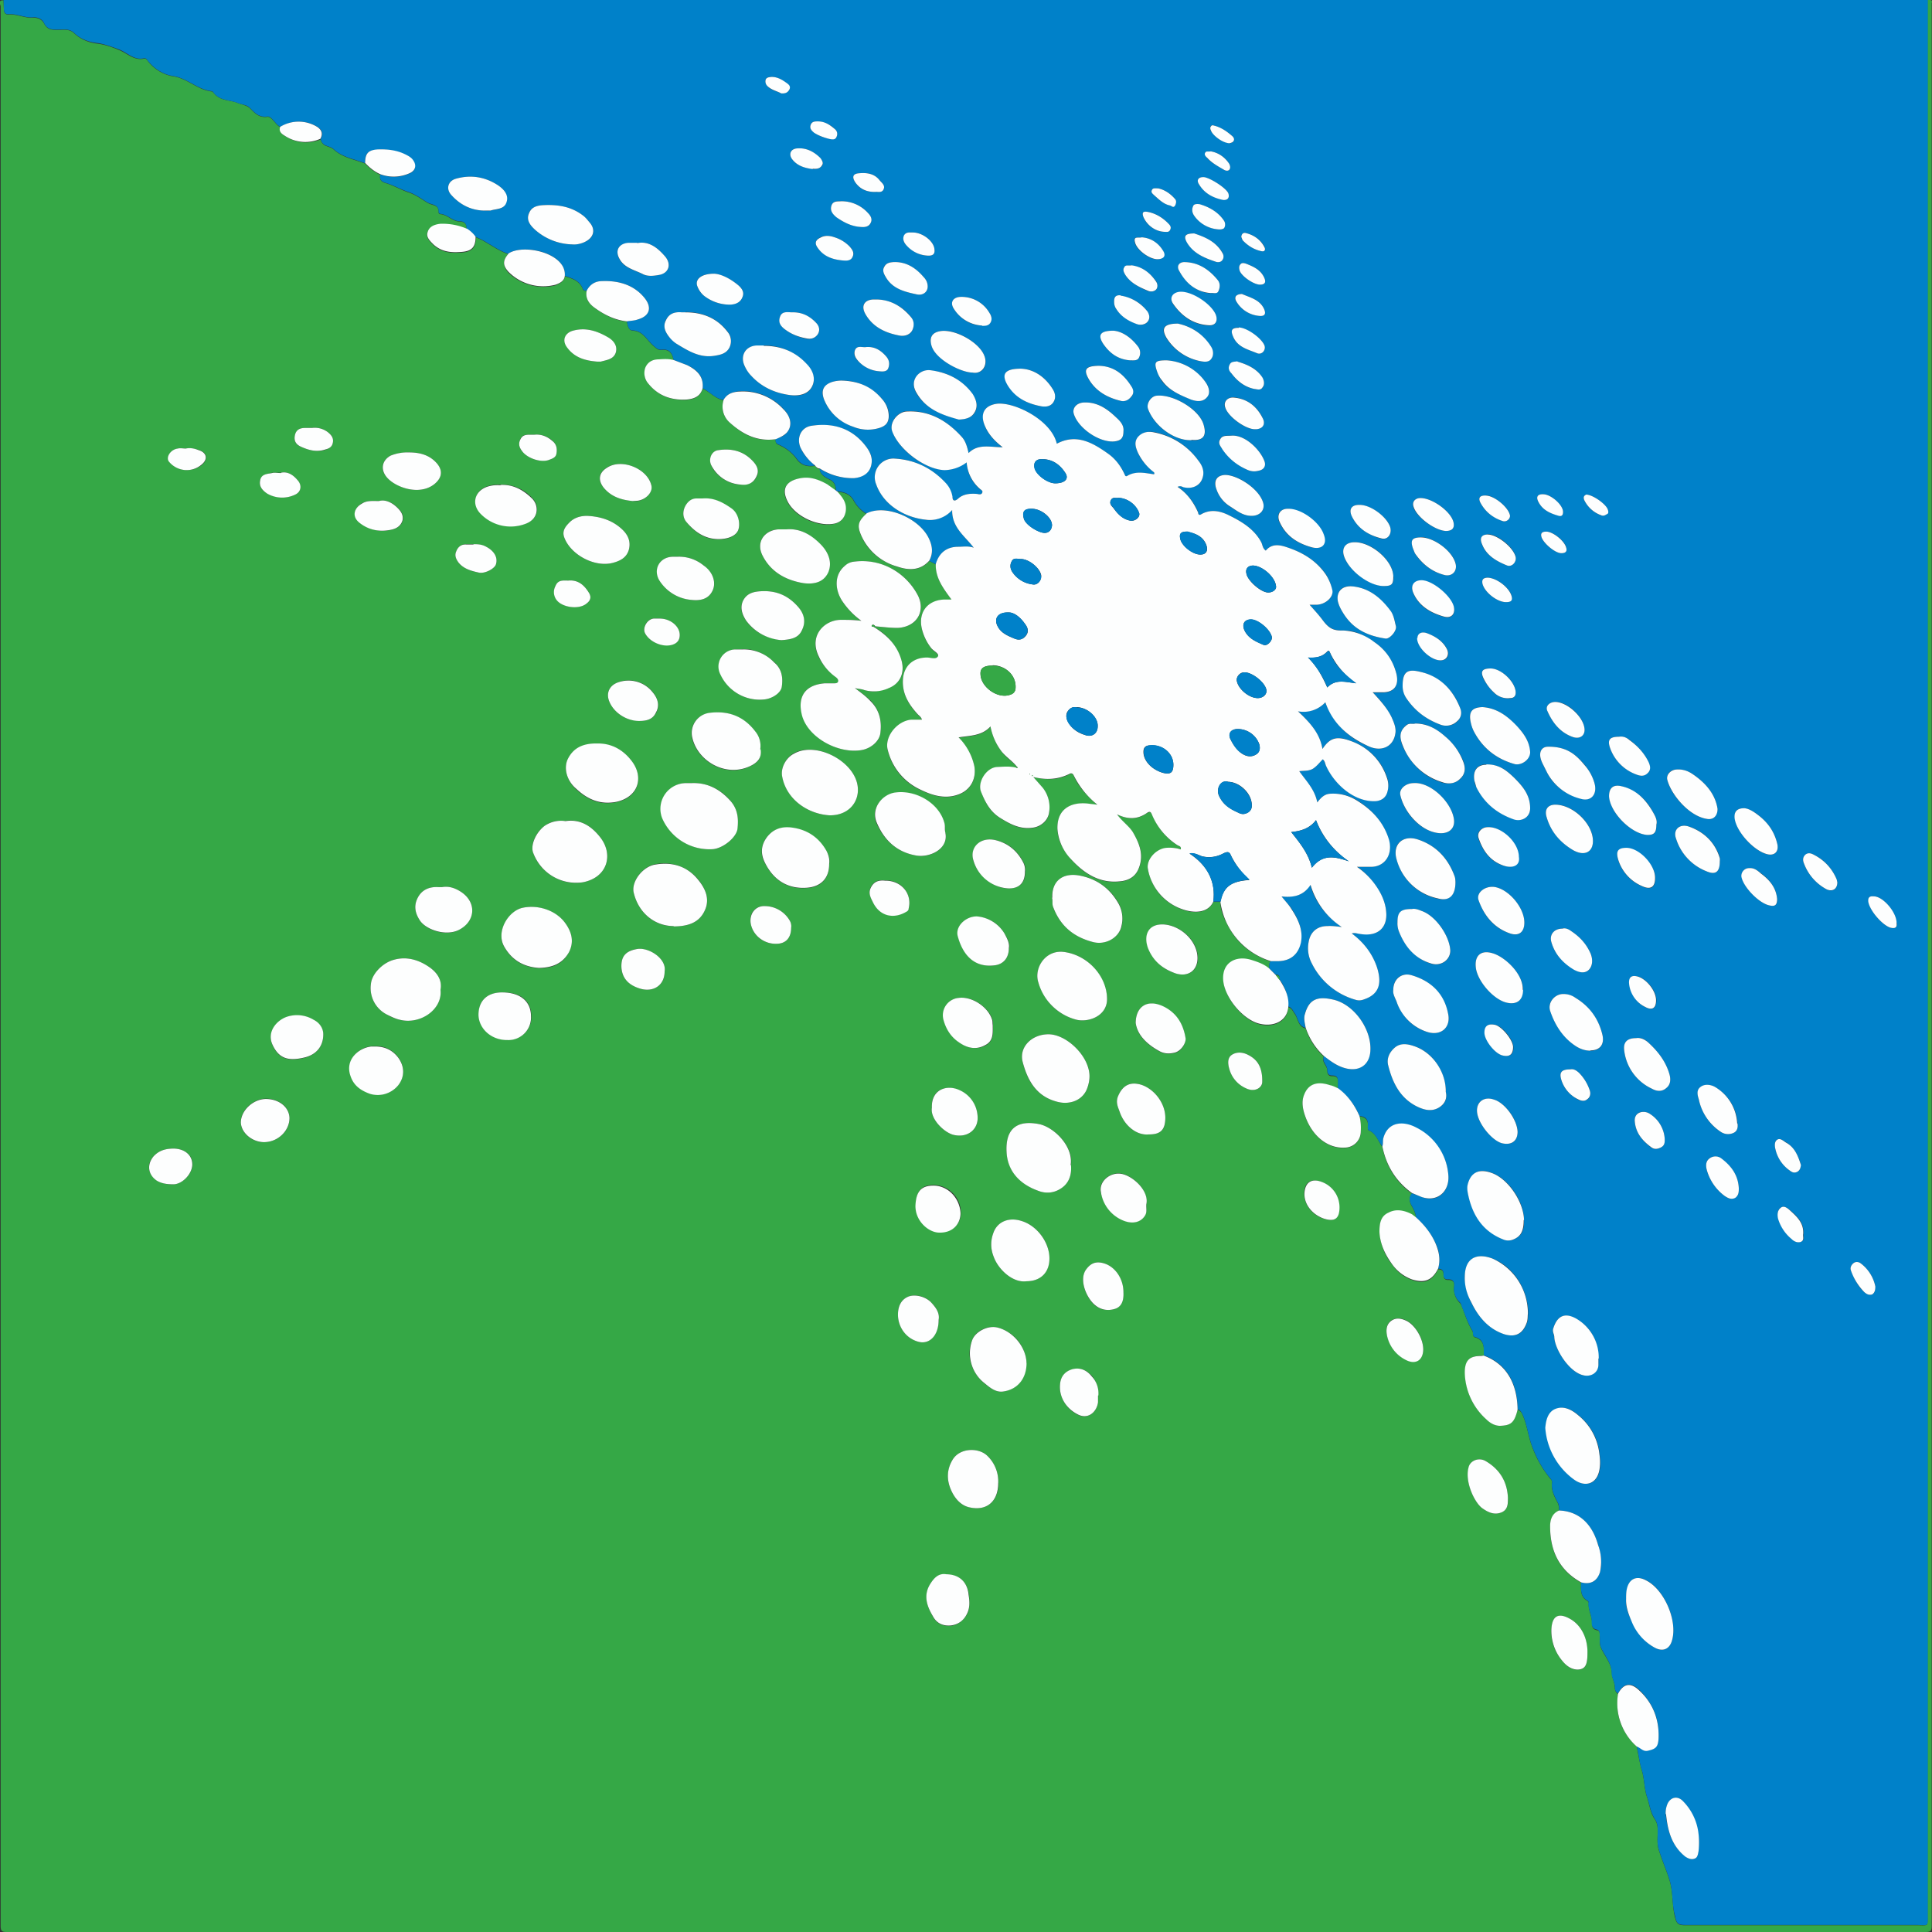
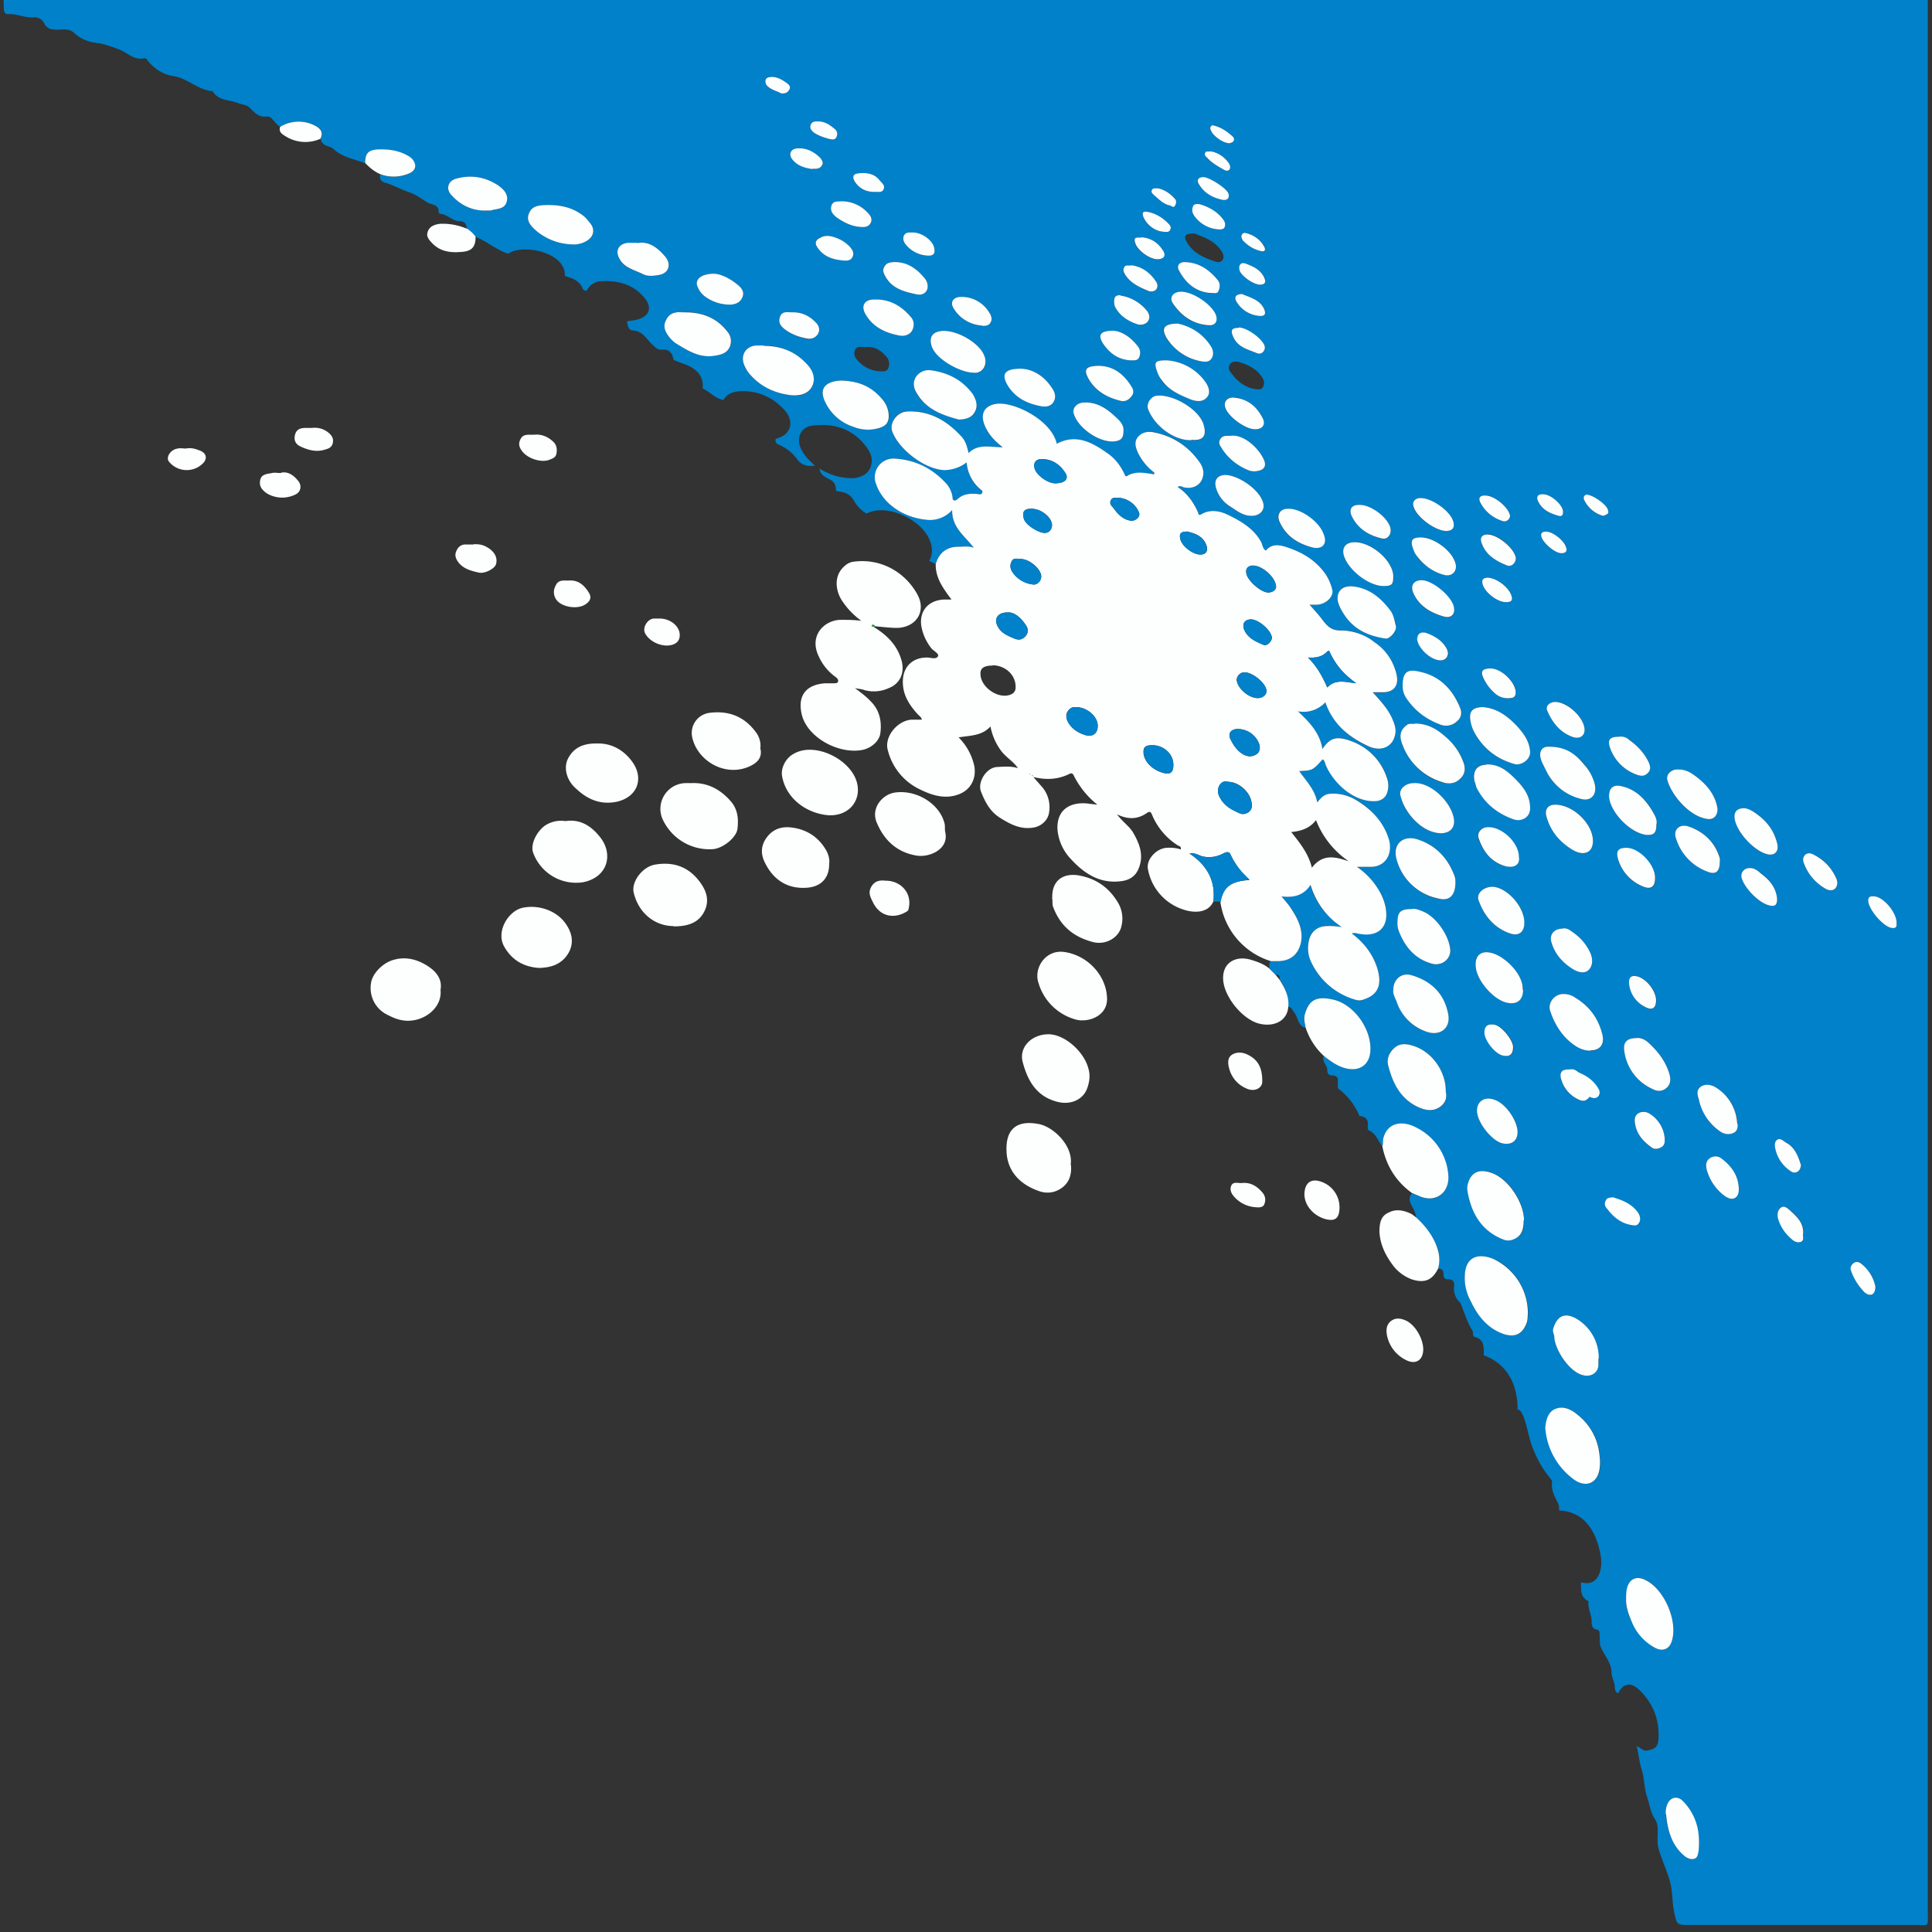
<svg xmlns="http://www.w3.org/2000/svg" fill="none" viewBox="0 0 600 600">
  <rect x="0" y="0" width="600" height="600" fill="#333333" stroke="none" />
-   <path d="M598.7 0c.6 0 1.6-.2 1.2 1v597.1c0 1.5-.3 1.9-1.9 1.9H2.1c-1.6 0-1.9-.4-1.9-2V2c0-.5-1-2 .9-1.9l.1 2.7c0 1 .4 1.8 1.4 1.7 2.5-.2 4.9 1.1 7.4 1 1.7-.1 3 .5 3.7 1.8 1 2 2.5 2 4.3 2 1.7 0 3.5-.4 5 1 2.1 2 4.7 3 7.6 3.3 2.2.3 4.4 1.1 6.5 2 2.5 1 4.5 3.3 7.7 2.6.4-.1.7.2 1 .6 2 2.7 5.1 4.5 8 4.9 4.5.7 7.5 4.2 11.9 4.7.3 0 .6.4.8.6 1.9 2.4 5 2 7.4 3 1.3.5 2.7.7 3.7 1.6 1.5 1.5 2.8 3 5.3 2.7 1-.2 1.7.9 2.4 1.6.5.6 1 1.2 1.8 1.6-.5 1.5.5 2.2 1.5 2.8 3.5 2.2 7.2 2.5 11 1 .1.8.7 1.5 1.4 1.9.9.4 2 .6 2.6 1.2 2.8 2.6 6.5 3.1 9.8 4.4a16 16 0 0 0 4.7 3.5c-.3 1.4.2 2.2 1.8 2.6 2.3.7 4.5 2 6.8 2.8 2.3.7 4.1 2.1 6.1 3.3 1.5.9 3.6.5 3.4 3 0 .2.3.5.4.5 2.3.1 3.8 2.2 6 2.3 1.7 0 2.4.8 2.3 2.4a19 19 0 0 0-8.2-1.5c-1.7.2-3.4.8-4 2.6-.4 1.5.7 2.6 1.9 3.8 2.7 2.5 5.9 2.6 9.2 2.3 2.9-.3 4-1.7 4-4.7 3.5 1.4 6.4 4 10 5.2-1.7 2-1.7 3.6 0 5.7a15.6 15.6 0 0 0 14.8 4c1.3-.6 2.6-1.2 2.8-2.8 2.3.7 4.6 1.4 5.6 4 .2.5.7.5 1.2.6-.5 2.4.8 4 2.6 5.3 3 2.2 6.2 3.8 9.9 4.2.2 1.2.5 2.7 1.8 2.8 3.2.1 4.4 3 6.4 4.7.8.7 1.4 1.4 2.6 1.3 2.4-.3 3.3 1.1 3.7 3.2-1.5-.4-3-.3-4.6-.2-1.8 0-3.4.7-4.1 2.6-.7 1.8-.3 3.5 1 5 3 3.7 6.9 5 11.5 4.9 3-.2 4.6-1.3 5.2-3.5 2.3 1 4 3.2 6.5 3.6-.8 2.8 0 5.2 2 7 4 3.7 8.5 6 14.2 5.1-.1.9.1 1.5 1 1.8 2.2 1 4.1 2.4 5.5 4.4 1.5 2.1 3.5 2.4 5.8 2.1.3.5.7.9 1.4 1 .1 1.7 1.5 2.5 2.9 3.2 1.6.7 2.1 1.9 2 3.5l-2.7-1.9a12.2 12.2 0 0 0-7.6-2c-4.7.6-7.1 3-4.5 7.7 2.6 4.5 9.4 7.6 14.4 6.5 2.2-.5 3.3-2 3.5-4.2.2-2.6-1.3-4.2-2.8-5.8 2.2.2 4.2.6 5.4 3 .9 1.5 2.2 3 3.9 3.9-2.7 2.5-3 3.8-1.5 7.1 2.2 4.8 6.2 7.8 11 9.3 3.3 1.1 7.1 1.5 10-1.8l2 1.1c0 4.3 2.3 7.5 5 11H293c-5.1.3-7.9 4-6.7 9 .5 2.4 1.6 4.3 3 6.2.7.8 2.4 1.6 2 2.4-.6 1-2.2.4-3.4.4-4.4 0-7.3 2.7-7.5 7-.2 4.2 1.8 7.5 4.5 10.5.4.5 1.2.9 1.4 1.8H283c-4.5.4-8.4 5.4-7.3 9.4a18 18 0 0 0 10.3 12.4c4 1.9 8 3 12.2 1.2 3.4-1.5 5-4.8 4.4-8.5a18 18 0 0 0-4.9-9c3.6-.6 7.2-.4 9.9-3.4a19 19 0 0 0 3.4 7.6c1.4 2 3.4 3.1 4.8 4.9l-.2.3c-2-.5-4-.3-6-.2-3.2.2-6 4.6-4.9 7.5 1.2 3.3 2.7 6.3 6 8.3 3.1 2 6.3 3.7 10.3 3 2.4-.4 4.6-2.3 4.8-4.8.3-2.7-.1-5.4-2-7.6l-2.9-3.4c4 1 7.7 1 11.3-.9.3-.2 1-.2 1.2.4 1.5 3.6 4.2 6.3 7.4 9.2l-2.6-.3c-5-.8-10 1.2-9.8 7.7.1 3.7 1.8 6.7 4.1 9.3 4 4.6 8.9 7.8 15.3 7.1 2.4-.2 4.6-1.2 5.7-3.7 2-4.3.5-8-1.7-11.6-1.2-2-3.2-3.2-4.9-5.6 3.5 1.7 6.4 1.6 9-.2 1.3-.8 1.5-.5 2 .5 1.7 4 4.3 7.1 7.9 9.4.4.2 1.1.3 1 1.2a12 12 0 0 0-4.6-.4c-3.3.3-6.3 3.8-5.7 6.6 1.3 6 4.8 10.2 10.5 12.4 3.7 1.4 8.2 1.3 9.8-2.3h2.2c0 2.4.9 4.6 2 6.7 2.8 5.8 7.4 9.7 13.6 11.8-.6.7-.4 1.6-.4 2.4a15 15 0 0 0-5.2-2.6c-5.1-1.7-9.7.7-9 6.5.6 5.4 6.3 12.2 11.5 13.3 4.3.9 8.3-1 8.6-5.4 1.1.3 1.4 1.3 2 2.1 1.1 1.5 1 4 3.4 4.5 1.1 3.4 3 6.3 5.6 8.7-.8 1.8 1.2 2.9 1.1 4.5 0 1 .5 1.7 1.6 1.6 1.5 0 1.8.8 1.8 2v1.9c-.9-.4-1.7-.8-2.5-1-4-1.3-6.8-.4-8.1 3-.9 2.2-.4 4.6.4 6.8 2.2 6 7 9.9 12.2 9.6a5 5 0 0 0 5-5c0-1.7 0-3.2-.4-4.8 1.9.2 2.8 1.2 2.6 3.2 0 .4 0 1 .2 1.1 2.4 1 3 3.4 4.3 5.2 1.2 6 4.2 10.9 9.2 14.5-1.1 1.3-.7 2.8 0 4a9 9 0 0 1 1.3 3.6l-1.3-1c-2.4-1.2-4.9-1.8-7.3-.6-2.5 1.2-2.8 3.6-2.7 6a17 17 0 0 0 4 10.2 12 12 0 0 0 6 4.6c3.8 1.4 6.3.3 8.1-3.3 1.2 0 1.7.5 1.7 1.6s.4 1.8 1.5 1.7c1.4 0 2 .7 1.8 2-.2 1.9.3 3.5 1.6 5 .4.3.6.7.8 1.2 1 2.6 1.8 5.3 3.3 7.7.3.6 0 1.7.7 1.9 3.1.9 2.9 3.3 2.8 5.7h-.8c-3.7.2-5 1.5-5 5.3a19.3 19.3 0 0 0 6.7 14.5c1 1 2.5 2 4 2 3.6-.1 4.5-1 5.6-5 .9.3 1.3 1 1.6 1.7 1.4 3.2 1.7 6.7 3 10a34 34 0 0 0 5.3 9.4c.4.5 1 1 .8 1.6-.3 2.3.7 4.2 1.7 6.1.4.8.5 1.7.5 2.6-2.2 1-2.8 3-2.8 5 0 7.5 2.8 13.5 9.6 17.3 0 2.2-.3 4.4 2 5.7.2.1.4.5.4.7-.2 2 .9 3.8 1 5.7 0 1.3 0 2.4 1.6 2.7.9.1.8 1 .8 1.7.1 1.2-.1 2.4.3 3.5 1.1 2.8 3.4 4.9 3.5 8.3 0 1.2.9 2.8.9 4.3 0 .8.3 1.5 1 2-.9 6.4 1 11.8 5.8 16.3.5 2.5.9 5 1.6 7.5.8 2.6.7 5.5 1.6 8.2.8 2.4 1 5 2.5 7 .6 1 .8 2 .8 3 .1 2-.3 4.2.3 6.2 1 3.4 2.5 6.6 3.5 10 1 3.6.7 7.3 1.5 10.8.5 2.1.9 2.8 3 2.8h72c4 0 3.5.6 3.5-3.4V0zM271.8 194.5c2.3.2 4.6.5 6.9.5 5.7-.2 9-4.9 6.4-10a19.5 19.5 0 0 0-20.4-10.5c-.8.2-1.5.7-2.3 1.2-3.5 2.9-3 7.5-1 10.7a24 24 0 0 0 6 6.4c-2-.4-4-.3-6-.3-5-.1-10.4 4.7-7.2 11.4 1.2 2.5 3 4.6 5.2 6.2.5.4 1 .9 1 1.5-.3.7-1 .6-1.7.6h-2.5c-6.5.5-8.6 4.5-7 10 1.8 6.8 10.9 11.8 18 10.8 3.2-.4 6-2.8 6.2-5.4.5-3.7-.3-7.2-3-10a43.2 43.2 0 0 0-4.9-3.9c1.4.3 2.2.3 3 .6 2.5.8 5 .3 7.4-.6 3.7-1.4 5.2-4.8 4.1-8.5a17.6 17.6 0 0 0-8.5-10.4l.3-.3zm-57 48.7h-1.5a8 8 0 0 0-7.6 10.8 16 16 0 0 0 16 9.7c3-.4 6.8-3.5 7.2-6 .5-3.2.3-6.2-1.9-8.8a14.7 14.7 0 0 0-12.2-5.7zm42.8 10c5.8 0 9.2-4 8.8-8.6-.6-8-13-14.6-20-10.6-2.4 1.4-4 4.6-3.5 7 1.3 7.3 8 11.8 14.7 12.2zm-82 1.8c-2.3-.3-4.5 0-6.5 1.5-2.7 2-4.3 5.7-3.6 8 1.8 6.3 9 10.7 15.5 9.5 7.8-1.5 9.6-8.8 5.3-14.1-2.7-3.4-6-5.6-10.7-5zm33.6 32.6c4.6.2 8-1.1 9.7-4.9 1.6-3.5.2-6.7-2-9.5a13.7 13.7 0 0 0-13.4-4.8c-4 .7-7.5 5.4-6.7 8.8 1.5 6.4 6.6 10.5 12.4 10.4zM343.8 310a15.5 15.5 0 0 0-13.7-14.4c-5.5-.5-9.1 5.2-7.6 9.6 2 5.9 5.6 9.6 11.5 11.4 3.7 1.1 10-.9 9.8-6.6zm-17.1-31.2c.3.8 0 1.7.3 2.7 2.1 5.9 6.3 9.4 12.2 11 4 1.2 8.4-1.3 9.2-5 .4-2.5.2-4.8-1-7a17 17 0 0 0-11.7-8.5c-5.4-1.2-9 1.4-9 6.8zm-1.1 42.4c-5.2 0-9.2 4-8 8.6 1.4 5.7 4.2 10.6 10.5 12.3 4.1 1.2 8.3-.4 9.6-4.3.7-2 .9-4 .3-6-1.4-5.3-7.4-10.6-12.4-10.6zm7 40.6c.8-6-5.4-11.8-9.9-12.7-7-1.4-10.5 1.7-10.1 8.6.3 6 4.2 10 9.8 12.1 2 .8 4.2.8 6.2-.2 3.2-1.7 4.3-4.4 4-7.8zm-195.8-54.4c.5-3-1-5.4-3.4-7-3.4-2.3-7.1-3.5-11.2-2.3-3.5 1-6.7 4.4-7 7.4a9.2 9.2 0 0 0 5 9.6 14 14 0 0 0 4 1.6c6.4 1.6 13.3-3.4 12.6-9.3zm156.8-48.6c-.2-1 0-2-.3-3.1-1.7-6.1-8.7-10.3-15.1-9.5-4 .4-8 4.8-6 9.4 2.4 5.5 6.4 9.1 12.4 10.1 4.1.8 10-2 9-7zm-126.2 41.9c4.1 0 7.4-1.3 9.2-4.9 1.7-3.1 1-6.1-.9-8.9-2.8-4-8.5-6-13.3-5-4.5 1-8.5 7.5-5.8 12.2 2.5 4.4 6.3 6.3 10.8 6.6zm18.1-69.7c-4.5 0-7.5 1.4-9.2 4.9-1.3 2.8-.2 6.7 2.7 9.3 3.5 3.2 7.5 5 12.5 3.9 6.7-1.4 8.5-7.5 4.8-12.5a12.6 12.6 0 0 0-10.8-5.6zm72 37.5c.3-1.3 0-2.7-.8-4.1-2.4-4.2-6-6.7-10.8-7.3-3.1-.4-5.9.4-7.8 3a7 7 0 0 0-.4 8.2c2.6 5.1 7 7.9 12.7 7.5 4.5-.2 7.1-2.9 7.1-7.3zm-21.4-35.7a7 7 0 0 0-1.5-5.5 14.3 14.3 0 0 0-14.4-5.8c-3.8.5-6.1 4-5.3 7.7 1.8 7.4 10.6 12.4 18 8.8 2.2-1 3.8-2.5 3.2-5.2zm8.1-68.4h-2.5c-4.3.2-7.1 4-4.8 8.3 2.6 5 7.2 7.5 12.6 8.4 3 .4 6.2-.1 7.6-3.3 1.4-3 .3-6-2-8.4-3-3.2-6.5-5.4-10.9-5zm74.6 259a12 12 0 0 0-9.4-11.2c-3-.5-6.5 1.3-7.4 3.8-2.4 5.8.5 11 3.7 13.6 1.8 1.4 3.7 3 6 2.5 4.5-.8 7-4.2 7-8.8zm0-25.5c4.5 0 7.3-3 7-7.5 0-4.9-3.9-9.8-8.5-11.2-4-1.2-7.6.2-8.8 3.7a10 10 0 0 0 .1 7.4c1.4 3.9 5.9 8.2 10.2 7.6zm-88.5-196.2h-1.5c-4.3 0-6.8 3.9-5 7.7 2.3 5.3 7.9 8.5 13.7 7.8 2.5-.3 5-2.1 5.3-4 .4-2.8 0-5.5-2.4-7.6-2.8-2.5-6-4.2-10-4zm-48-41.5c-1.9 0-3.9.5-5.4 2-1.2 1.2-2.4 2.7-1.7 4.6 1.9 5.4 9.4 9.5 15 8 2.4-.6 4.4-1.6 5.1-4.1.7-2.7-.4-4.8-2.3-6.5-3-2.7-6.6-3.8-10.7-4zM310 460.6a11 11 0 0 0-3.5-8.6c-2.7-2.5-8.5-2.4-10.7 1.4a9.8 9.8 0 0 0-.5 9.2c1.1 2.6 3 5 5.8 5.5 5.4 1.3 9-2 9-7.5zm-67.3-261.8c2.9-.2 5.3-.6 6.4-3.2 1.2-2.7.5-5.1-1.3-7.2-3-3.4-6.7-5-11.2-4.8-2.5.1-4.5.6-5.7 2.7-1.2 2.2-.6 4.4.7 6.3 2.8 4 6.8 5.6 11 6.2zm-105.4 76.7h-1.1c-3.1-.2-5.5 1-6.7 3.8-1 2.3-.5 4.5 1 6.7 2 2.9 8 4.9 12 2.8 5.1-2.7 5.6-8.3 1-11.6-2-1.4-4.1-2.1-6.2-1.7zm-20.7 49.4h-1c-3.8.2-8.5 4-6.6 9.3 1 2.9 3.2 4.4 6 5.4 3 1 6.7 0 8.7-2.7 2-2.6 2-5.7 0-8.5a8.3 8.3 0 0 0-7.1-3.5zm48.4-9.4c0-4.6-3.3-7.4-9-7.3-4.6 0-7.4 2.5-7.3 6.9 0 4.2 4 8 9 7.8a7 7 0 0 0 7.3-7.4zm-9.5-165c-1.3 0-2.6 0-4 .5-3.8 1.1-5 5-2.4 8.2 3 3.5 9 5.5 14.4 3.3 4.1-1.6 4-5.9 1.6-8a12.5 12.5 0 0 0-9.6-4zm152.9 168c0-.8 0-1.4-.3-2.1-1.3-3.8-6.2-7-10.2-6.5a5.4 5.4 0 0 0-4.8 6.8c.8 3 2.4 5.4 4.8 7 2.4 1.7 5.2 2.5 8.1 1 2.7-1.4 2.4-3.9 2.4-6.3zm10-47.8c.1-1 0-2-.6-3-1.9-3.6-4.8-6-8.7-6.8-4.2-1-7.5 1.8-7 5.5.8 4.9 6.2 9.5 11.1 9.5 3.4 0 5.2-1.7 5.2-5.2zm-5 23.8c.3-1.5-.5-3-1.4-4.5-2-3.2-4.7-5-8.6-5.3-3.2-.2-6.6 2.8-5.9 5.9 1.3 5.4 4.7 10 11.4 9.2 2.7-.4 4.4-2.2 4.4-5.3zm58.6 3c0-5.2-5.1-10-10.4-10.4-5-.3-6.4 3.4-5 7.3a13 13 0 0 0 8.6 7.9c3.7 1.2 6.8-.8 6.8-4.7zM210.3 172.9h-1.4c-4 .1-6.2 4-4 7.4 2.2 3.6 5.6 5.5 9.8 6 2.6.3 5.3-.1 6.6-2.9 1.3-2.6 0-5.7-2.8-7.8a12 12 0 0 0-8.2-2.7zm146.5 179.4c3.7 0 5.2-1.5 5.1-5.2 0-4.4-3.3-8.8-7.4-10.2-3.6-1.1-6 .2-7.3 3.7-.8 1.9.1 3.4.6 4.9 1.4 3.9 5 7.2 9 6.8zm-256.4-31c0-1.7-1-3.4-3-4.5a9.9 9.9 0 0 0-8.4-.9c-3 1.1-6.2 4.7-4.3 8.8 2 4.2 4.8 5 9.9 3.8 3.7-1 5.8-3.5 5.8-7.2zm252.3-3.5c.5 3.6 3.3 6.5 7.3 8.7 1.6.9 3.2.9 4.8.5 1.8-.3 3.5-2.7 3.3-4.4a12 12 0 0 0-7-10c-5.1-2.5-8.5.4-8.4 5.2zM293.8 489c-2.3-.4-3.7 1.1-4.9 3-2.2 3.5-1 6.8.8 10 1.2 2.3 3.2 3.1 5.7 2.9 2.3-.3 3.8-1.7 5-3.7.9-1.9.7-4 .5-6-.5-3.9-3-6.2-7-6.2zm-75.6-334.1h-1.9c-1.7 0-2.8 1-3.5 2.4-.8 1.6-.8 3.3.3 4.7 2.7 3.4 6 5.8 10.9 5.5 2.7-.2 4.7-1.2 5.3-3 .7-2-.1-5-2.1-6.5-2.7-1.9-5.5-3.4-9-3.1zM127 140.5c-2 0-4.5.4-5.7 1-2.7 1.5-3.3 4.3-1.2 6.7 2.7 3.1 9.9 5.8 14.6 2.3 2.6-2 3-4.4.8-6.8-2.3-2.5-5.3-3.2-8.5-3.2zM289.4 344c-.6 3.6 4.1 8 7 8.5 4.4.9 7.5-2 7.2-5.8a9.4 9.4 0 0 0-5.5-8c-4-2-9-.5-8.7 5.3zm66.6 30c.8-4-3.6-8.4-7.2-9.4s-7.6 2-7 5.5c1 4.2 3.2 7.4 7.4 9 2.8 1 5.2.4 6.4-1.7.7-1 .3-2.2.4-3.5zm-66-6c-3.9 0-5.4 1.9-5.6 6.2-.1 4.8 4 8.4 7.4 8.4 4.6.1 6.7-3.1 6.6-6a8.6 8.6 0 0 0-8.4-8.6zM82 354.7c4.3 0 8-3.5 7.9-7.5 0-3.4-3.3-6-7.3-6s-7.9 3.7-7.8 7.4c0 3.2 3.5 6.2 7.2 6.1zm386.3 110.6c-.2-5.1-2.5-9-7-11.6-2-1.1-4.4-.2-5 1.6-1.6 4.4 1.4 11 3.9 13 1.8 1.3 3.9 2.4 6.3 1.3 1.8-1 1.9-2.6 1.8-4.3zM198.5 223.9c2.2 0 4.2-.4 5.3-2.6 1.2-2.3.4-4.5-1.1-6.4a9.5 9.5 0 0 0-11-2.9c-2.5 1-3.5 3.3-2.5 5.8a10 10 0 0 0 9.3 6zm150.4 177.5c0-4.3-2.6-8-6.2-9.1-2.4-.7-4.1 0-5.5 2.2-2.2 3.2.4 9 3 11 2 1.5 4.2 1.6 6.3.9 2-.8 2.5-3 2.4-5zm-57.4 8.5c.4-2.2-.9-4-2.4-5.5-1.9-2-5.2-2.6-7.3-1.6-2.1 1-3.1 3.2-2.9 6.2a8.7 8.7 0 0 0 6 7.6c3.6 1.2 6.5-1.7 6.6-6.7zM493 513.4c0-4.7-2-8.8-5.5-10.7-3.6-2-5.5-.8-5.7 3.4-.2 3.6 1.1 7 3.4 9.7 1.2 1.5 2.8 2.8 4.8 2.7 2.3 0 3-1.4 3-5zM196.5 155.6h1.6c2.6-.5 4.7-2.9 4.2-4.8-1.2-5.3-9.2-8.5-13.8-5.6-2.6 1.6-3 4-.9 6.4 2.4 2.8 5.6 3.7 9 4zM341 433.4c.3-2-.4-4.1-1.8-6-1.6-1.8-3.6-2.8-6.1-2.1-2 .5-3.4 1.8-3.8 4-.7 4 1.5 8 5.3 10 3.3 1.7 6-.8 6.4-3.8v-2.1zM206.4 301.7c.7-4-5-7.5-8.5-7-3.6.6-5.1 2.3-4.9 6 .3 3.4 2.5 5.2 5.7 6.3 4.2 1.3 7.7-1 7.7-5.3zm23.7-151.2c2 .2 4-.4 5-2.7.8-2-.2-3.5-1.5-4.8-2.9-3-6.5-3.8-10.5-3.2-2 .2-3 2.5-2.3 4.5 1.2 3.3 5.5 6.2 9.3 6.2zm-44.7-38.2h1.2c1.8-.5 4-.7 4.6-2.7.7-2-.6-3.7-2.3-4.7-3.4-2.1-7.1-3.4-11.2-2.1-2.3.7-3 2.9-1.7 4.8 2.2 3.4 5.6 4.4 9.4 4.7zM54 356.7c-2.7 0-4.7.7-6.3 2.4-2.2 2.4-1.8 5.6 1 7.5a9 9 0 0 0 5.1 1.2c3 0 6.2-3.6 6-6.6-.3-2.6-2.4-4.4-5.9-4.5-.1 0-.2 0 0 0zm191.7-68.6c0-.6 0-1.5-.5-2.3a9 9 0 0 0-7.5-4.4c-3-.2-5 2.1-4.6 5 .5 4 4 6.8 8 6.7 2.9 0 4.6-1.8 4.6-5zm-128-132.5c-2 0-3.7-.2-5.3.7-2.3 1.4-3.2 4-.6 6a11 11 0 0 0 9.3 2.3c1.8-.3 3.4-1 4-3 .4-1.9-.8-3.2-2-4.3-1.7-1.5-3.6-2.2-5.4-1.7zM442 419c0-3.3-2.4-7.5-5.2-8.9-1.5-.7-3.1-1-4.6-.1-1.5 1-1.8 2.6-1.5 4.4a11 11 0 0 0 6 7.9c3 1.4 5.3 0 5.3-3.3zM274.9 273.4c-1.8-.2-3.6.1-4.6 2.4-.6 1.6.1 2.9.7 4.1 2.1 4.6 6.5 5.5 10.4 3.2.4-.2.7-.5.8-1 1.1-4.6-2.3-8.8-7.3-8.7zm141 101.5c0-3.5-2.1-6.5-5.4-7.8-3.3-1.3-5.4 0-5.5 3.5 0 3.9 3 7 6.2 7.9 3.3 1 4.7-.1 4.7-3.6zM392 336c.1-4.7-1.6-7-4.4-8.4-1.7-.9-3.7-1-5.2.1-1.4 1.1-1 3-.5 4.7a9.2 9.2 0 0 0 5 5.5c2.8 1.4 5.2-.1 5.1-1.9zM147 169h-2.2c-1.6 0-2.6 1-3.1 2.2-.6 1.3-.1 2.4.7 3.5 1.6 2 4 2.6 6.2 3.1 1.9.5 5-1.2 5.4-2.5.7-2-.5-4.2-3-5.5a7.4 7.4 0 0 0-4-.7zm-59.7-22.2h-2.8c-1.5.5-3.4.5-3.7 2.4-.4 1.9.7 3.2 2.2 4a9.3 9.3 0 0 0 8.7.4c1.9-.9 2-3 .7-4.5-1.5-1.8-3.2-2.7-5.1-2.3zM166 135h-1.5c-1.1 0-2.2 0-2.8 1.2-.7 1.3-.6 2.5.3 3.7a8.4 8.4 0 0 0 8.3 3c1-.4 2.3-.7 2.5-2.1.3-1.5 0-2.9-1.3-4a7.3 7.3 0 0 0-5.5-1.8zm10.5 45.3c-1.6 0-3.2-.2-4 1.7a4 4 0 0 0 .4 4.3c1.8 2.4 7 3 9.3 1.1 1.2-.9 1.5-2 .7-3.3-1.4-2.3-3.3-4.1-6.4-3.8zm28.4 11.8h-2c-2 .2-3.4 2.8-2.6 4.5 1.4 2.8 5.6 4.5 8.6 3.5 1.5-.4 2.2-1.4 2.2-2.9 0-2.7-3-5.1-6.2-5.1zm-108-59.2h-2c-1.7 0-2.9.5-3.3 2.3-.4 1.7.3 2.9 1.8 3.5 2.4 1.1 5 1.8 7.6 1 1.2-.4 2.2-1 2.4-2.3.2-1.5-.5-2.4-1.6-3.2a6.7 6.7 0 0 0-5-1.3zm-39 6.4c-1 0-1.8-.2-2.6 0-2.3.3-3.8 2.8-2.7 4.1 2.8 3.5 7.8 3.1 10.3.8 1.8-1.7 1.3-3.7-1-4.4a8.7 8.7 0 0 0-4-.5z" fill="#35a846" />
  <path d="M394.2 301c0-1-.2-1.8.4-2.5h2.1c4 0 6.4-2 7.2-5.8.9-4-.8-7.3-2.8-10.5-.9-1.3-2-2.4-3.2-3.8 3.8.3 7-.2 9-3.7 1.6 5.9 5.2 9.9 9.8 13.2-1.6-.2-3-.4-4.5-.3-3.2 0-5.3 1.9-5.8 5a10 10 0 0 0 1 6.6 22 22 0 0 0 13.6 11.3c1 .3 1.9.2 2.8-.2 5-1.8 5.1-5.7 3.9-9.7a21.4 21.4 0 0 0-8-10.7c1-.3 1.6 0 2.4 0 6 1.2 8.8-2 8.4-6.6-.2-2.7-1.3-5.4-3-7.8a21.7 21.7 0 0 0-6-6.3h3.8c4.6.2 7.3-3.6 6-8.3-1.5-5.4-5-9.2-9.6-12.2a14 14 0 0 0-8.6-2.2c-1.7.1-2.8 1.1-4 2.7-.8-4-3.5-6.6-5.6-9.7 1.6-.2 3 0 4.3-.8 1.2-.8 2-2 3-3 .6.7.7 1.4 1 2 2.6 5.9 9 11.5 15.5 11 2-.1 3.2-1.2 3.6-3 .3-1.3.4-2.8-.1-4.2a18 18 0 0 0-11.1-11.3c-4.5-1.8-6.6-1.2-9 2.4-.8-4.9-4-8.2-7.6-11.8 3.6.5 6.3-.4 8.5-2.7a23.5 23.5 0 0 0 13.3 13.6c4 1.9 7.7.3 8.4-3.7.4-1.8-.4-3.6-1.1-5.2a28.4 28.4 0 0 0-5.9-7.7h3c3.8 0 5.3-2.4 4.3-6.1-1.1-4-3.4-7.3-6.8-9.6-3-2-6-3.7-9.7-3.6-3 0-4.3-.6-6.4-3.3-1.2-1.6-2.5-3-4-4.7h2.4c2.7-.2 5-2.3 4.6-4.4a14 14 0 0 0-1.9-5c-3-4.3-7.2-6.8-12-8.4-2.3-.8-4.8-1.3-6.7 1-1-.7-1-1.8-1.4-2.6-2.3-4.3-6.4-6.6-10.5-8.6-2.6-1.2-5.5-1.7-8.3 0-.8.5-.8-.5-.8-.7a18.4 18.4 0 0 0-6.4-8c.8-.3 1.2 0 1.8.1 2.8.8 5.3-.4 6-2.9.6-2-.2-3.7-1.3-5.2a22 22 0 0 0-13.7-8.9c-1.8-.3-3.7 0-5 1.5-1.4 1.6-.8 3.3-.1 4.9 1 2.3 2.6 4 4.4 5.6.4.4 1 .5.6 1.1-2.8-.4-5.5-1-8.2.4-.8.4-.8-.1-1-.5a15.8 15.8 0 0 0-5.2-6.4c-4.9-3.4-9.8-6.2-15.8-3-1.8-7.4-13.3-13.1-18.7-12.4-4 .6-5 3.3-3.7 6.7 1 2.7 3 4.8 5.5 6.8-3.8 0-7.5-1.2-10.5 1.8-.4-1.8-.9-3.7-2.1-5-4.6-5.1-10-8.3-17.2-8-2.8.2-5.4 3.6-4.4 6.2 2 5.8 10.1 11.9 16.2 12 2.6.1 4.6-.9 6.9-2.3a12 12 0 0 0 4 8.2c.4.3 1.2.6.8 1.3-.3.6-1 .4-1.5.3-2.2-.2-4.4 0-6 1.5-1.3 1.1-1.6.3-1.8-.6a8 8 0 0 0-2-4.2 22.4 22.4 0 0 0-16.2-7.7c-3.7-.1-7 3.7-5.4 8 2.2 6.3 8.7 10.3 15.4 11 3 .3 5.8-.5 8.2-3-.1 5.5 4 8.1 6.7 11.7-1.7-.6-3.2-.2-4.8-.3-3.6 0-6 2-7 5.4l-2-1c1.2-2.3 1-4.5 0-6.7-2.8-6.5-13.5-11.2-19.5-8-1.7-1-3-2.4-3.9-4-1.2-2.3-3.2-2.7-5.4-3a.3.3 0 0 1-.2-.2c0-1.6-.5-2.8-2.1-3.5-1.4-.7-2.8-1.5-3-3.3a19 19 0 0 0 10.7 3c3.2-.4 5.2-2 5.5-4.9.2-1.7-.5-3.2-1.5-4.6-4.2-5.8-10.1-7.7-17-6.8-3.4.4-4.9 3.7-3.6 6.8 1 2.4 2.7 4 4.5 5.6-2.2.3-4.2 0-5.7-2.2a13.7 13.7 0 0 0-5.5-4.3c-.9-.3-1.2-1-1-1.8 1.2-.4 2.5-.8 3.4-1.9 1.8-2 1.5-4.9-1-7.4a17 17 0 0 0-13.6-5.5c-2.2.2-3.9.8-5 2.7-2.6-.4-4.2-2.5-6.5-3.6.4-3.7-1.7-5.8-4.8-7.2l-4.2-1.6c-.4-2.1-1.3-3.5-3.7-3.2-1.2.1-1.8-.6-2.6-1.3-2-1.7-3.2-4.6-6.5-4.7-1.2 0-1.5-1.6-1.7-2.8 1.1-.2 2.3-.3 3.4-.6 3.5-1 4.5-3.6 2.2-6.5-3.3-4.2-8-5.6-13.3-5.4-2 0-3.8 1-4.8 3-.5 0-1-.1-1.2-.6-1-2.6-3.3-3.3-5.6-4 .1-1.4-.3-2.6-1.1-3.7-3.3-4.5-12.8-5.8-16.5-3.2-3.6-1.2-6.5-3.8-10-5.2-.8-1-1.7-1.9-2.9-2.5 0-1.6-.6-2.4-2.3-2.4-2.2-.1-3.7-2.2-6-2.3l-.4-.4c.2-2.6-2-2.3-3.4-3.1-2-1.2-3.8-2.6-6-3.3-2.4-.8-4.6-2.1-7-2.8-1.5-.4-2-1.2-1.7-2.6 3.1 1 6.2 1 9.2-.4 1.7-.7 2-2.3 1-3.8-.6-1-1.5-1.5-2.5-2a17.6 17.6 0 0 0-8.5-1.5c-3 .2-4 1.1-3.9 4.2-3.3-1.3-7-1.8-9.8-4.4-.6-.6-1.7-.8-2.6-1.2-.7-.4-1.3-1-1.4-2 .8-1.5.5-2.7-1-3.7a11 11 0 0 0-11.5 0c-.8-.4-1.3-1-1.8-1.6-.7-.7-1.4-1.8-2.4-1.6-2.5.3-3.8-1.2-5.3-2.7-1-1-2.5-1-3.7-1.5-2.5-1-5.5-.7-7.4-3-.2-.3-.5-.7-.8-.7-4.4-.5-7.4-4-12-4.7-2.8-.4-5.9-2.2-8-5-.2-.3-.5-.6-1-.5-3 .7-5.1-1.7-7.6-2.7-2.1-.8-4.3-1.6-6.5-2-3-.3-5.5-1.2-7.6-3.2-1.5-1.4-3.3-1-5-1-1.8 0-3.3 0-4.3-2-.6-1.3-2-2-3.7-1.8-2.5.1-4.9-1.2-7.4-1-1 .1-1.4-.7-1.4-1.7L1.1 0h597.6v594.4c0 4 .4 3.5-3.5 3.4h-72c-2.2 0-2.6-.7-3-2.8-1-3.5-.6-7.2-1.6-10.8-1-3.4-2.5-6.6-3.5-10-.6-2-.2-4.2-.3-6.2 0-1.1-.2-2-.8-3-1.4-2-1.7-4.6-2.5-7-.9-2.7-.8-5.6-1.6-8.2-.8-2.5-1-5-1.6-7.5 1.2.4 2 1.7 3.5 1.3 2.6-.6 3.3-1.2 3.3-4.9 0-5.3-2-10-6-13.9-2.7-2.5-4.9-2.1-6.6 1.1-.7-.4-1-1-1-2 0-1.4-1-3-1-4.2 0-3.4-2.3-5.6-3.4-8.3-.4-1-.2-2.4-.3-3.5 0-.7 0-1.6-.8-1.8-1.6-.3-1.7-1.3-1.7-2.6 0-2-1.1-3.7-1-5.7.1-.2 0-.6-.3-.7-2.3-1.3-2-3.6-2-5.7 3 .8 5-.3 5.9-3.3.8-2.8.2-5.6-.6-8.4-2-6.7-6.2-10.4-12.1-10.6 0-1 0-1.8-.5-2.6-1-2-2-3.8-1.7-6.1.1-.6-.4-1.1-.8-1.6-2.3-2.8-4-6-5.3-9.4-1.3-3.3-1.6-6.8-3-10-.4-.8-.7-1.5-1.6-1.7 0-8.4-3.7-14.3-10.5-16.8 0-2.4.3-4.9-2.8-5.7-.8-.2-.4-1.3-.7-1.9-1.5-2.4-2.3-5.1-3.4-7.7a2 2 0 0 0-.7-1.3 5.8 5.8 0 0 1-1.6-5c.1-1.2-.4-2-1.8-2-1.1.1-1.6-.5-1.5-1.6 0-1.1-.5-1.7-1.7-1.7.6-2 .5-4 0-6a23 23 0 0 0-6.8-9.8 9 9 0 0 0-1.3-3.6c-.7-1.2-1.2-2.7 0-4l3 1.1c4.9 2 8.7-1.7 8.3-6.6a18 18 0 0 0-10-14.8c-4-2.2-8.9-1.9-10.2 3.3-.2.8 0 1.7-.3 2.4-1.4-1.7-2-4.1-4.3-5-.2-.1-.3-.9-.2-1.3.2-2-.7-3-2.6-3.1a20.2 20.2 0 0 0-6.7-8.6v-2c.1-1.2-.3-2-1.7-2-1.1 0-1.6-.5-1.6-1.7 0-1.6-1.9-2.7-1-4.4 1.8 1.5 3.7 3 6.1 3.7 4.7 1.5 8.2-.9 8.3-5.7.2-6.4-5-13.8-11.3-15.4-5-1.2-7.7-.3-9 4.2-.5 1.5-.2 3 .2 4.5-2.4-.5-2.3-3-3.4-4.5-.6-.8-.9-1.8-2-2.1a14 14 0 0 0-2.7-8.4c0-.8 0-1.6-1.2-1.5l-2-1.9zm80.4 106.9c0-7.2-4.4-14.4-11-17-4.5-1.8-8.5-.6-8.7 5.6 0 2.8.8 5.5 2 8 2.3 4.5 5.4 8.3 10.5 9.9 3.5 1 5.7-.3 6.9-3.8.3-1 .2-1.9.3-2.7zm5.4 35.5c.7 6.8 3.6 12.1 8.8 16 3.6 2.7 7.5 1.5 8.1-3.5.2-1.5 0-3-.1-4.4a18 18 0 0 0-6.6-12c-2.1-1.8-4.8-3.2-7.6-1.6-2 1-2.4 3.5-2.6 5.5zm-6.7-64.5c0-5.6-4.6-12.5-9.6-14.5-4-1.7-6.8-.5-7.8 3.5-.4 1.2 0 2.5.3 3.8 1.5 6.4 4.9 11 11.2 13.4.8.2 1.4.2 2.2 0 2.7-1 3.8-2.6 3.7-6.2zM449 339.1c0-6.2-4.1-12.4-9.8-14.2-2-.7-4.3-1-6.1.5-1.6 1.4-2.5 3.3-2 5.4 1.3 5.2 3.5 9.9 8.5 12.6 2.3 1.2 4.8 2 7.2.6 2-1 2.7-3 2.2-4.9zm-9.5-114.4c-.9.3-1.9-.3-2.9.6-2 1.8-2 3.8-1 6.4 2.5 5.5 6.4 9.5 12.2 11.3 2 .6 4 .4 5.7-1.1 1.6-1.5 1.7-3.4 1-5.4a20.4 20.4 0 0 0-5.8-7.9c-2.6-2.2-5.5-4-9.2-3.9zM237.2 107.4h-2.3c-3.3.1-5 2.8-3.8 5.9.5 1.2 1.2 2.3 2.1 3.3 3.3 3.6 7.5 5.5 12.2 6.1 2.5.4 5.5 0 6.8-2.6 1.2-2.5.2-5-1.7-7a17.5 17.5 0 0 0-13.3-5.8zM452 274c0-.2 0-1-.2-1.7-2-5.7-5.7-9.7-11.5-11.6-4.6-1.5-8 1.5-6.6 6a16.8 16.8 0 0 0 12.8 12.4c3.5.8 5.5-1 5.5-5.1zm53 222.6c-.2 2.7.8 5 2 7.3a16 16 0 0 0 6.9 7.8c2.6 1.4 4.7.4 5.4-2.4 1.7-6.1-2.5-15.7-8-18.5-3.1-1.6-5.4-.5-6 2.9-.3 1-.2 2-.3 2.9zM261.6 118.2c-.7 0-2 0-3 .4-2.9 1-3.8 2.7-2.7 5.4 1.7 4.3 4.9 7 9 8.5a12 12 0 0 0 8.2.4c1.9-.6 3-1.6 3-4a8 8 0 0 0-2.2-5 16 16 0 0 0-12.3-5.7zm171.1 189.1c-.2 1.3.5 2.5 1 3.7 1.7 4.6 4.8 8 9.6 9.5 4.2 1.3 7.4-1.4 6.4-5.8-1.3-6.1-5.3-10-11.2-11.8-3.1-1-5.8 1-5.8 4.4zm27.7-87.7c-3.2.1-4.3 1.4-3.7 4.5.2 1 .5 2 1 3 2.7 5.3 7 8.6 12.7 10.2 2 .5 4.8-1.3 4.7-3.7-.1-3.4-1.8-5.8-4-8-2.9-3.2-6.2-5.7-10.7-6zM212.9 97h-1c-2.3-.2-4 .3-5.1 2.4-1.1 2.2 0 4 1.3 5.6l1.9 1.7c3.8 2.3 7.5 4.7 12.4 3.7 1.9-.3 3.4-.9 4.2-2.6.8-1.7.5-3.4-.7-4.9-3.3-4.2-7.8-6-13-6zm222.7 115.9c0 1.3.4 2.7 1.2 4 2.7 4 6.3 6.6 10.7 8.2 1.7.6 3.6.3 5-1 1.2-1.2 1.6-2.6 1-4a17.3 17.3 0 0 0-12.2-11.4c-4-1-5.7-.4-5.7 4.2zm-137.8-82.7c2 0 4-.4 5-2.2 1-2 .4-3.8-.8-5.6a17.5 17.5 0 0 0-12.9-7.3c-1.8-.3-3.5.3-4.5 1.9-1.2 1.7-.9 3.5 0 5.1 3 5 8 6.8 13.2 8.1zm163.8 107.2c-2.8 0-4.3 1.8-3.7 5 0 .7.3 1.4.6 2 2.5 5 6.5 8.3 11.7 10 2.2.8 5-.4 5-3.4 0-4.2-2.4-7-5-9.5-2.2-2.2-4.6-4.2-8.6-4zm-23.1 44.9c-3.4 0-4.4 1-4.5 4.1 0 1 .1 2 .5 3 2 4.7 5 8.3 10 9.9 2.8.9 6-1 5.9-4.1-.2-4.5-4.5-10.8-8.9-12.3-1-.4-2-.8-3-.6zm-8.3-84c1.3.3 3.7-2.4 3.3-4-.4-1.5-.6-3-1.6-4.4-3-4.1-6.6-7.3-12-7.8-3.1-.4-5 1.7-4.4 4.7.3 1.2.8 2.2 1.4 3.2 2.7 4.6 6.7 7.3 13.3 8.3zm63.8 128c2.9 0 4.4-2 3.6-5.1a18 18 0 0 0-8.3-11.3 7.5 7.5 0 0 0-3.7-1.2c-2.7-.1-5 2.6-4.2 5.1 1.5 4.6 4 8.4 8 11.1 1.4.9 2.9 1.4 4.5 1.4zm2.4 95.6c-.1-5.4-2.2-9.6-6.9-12.3-3.6-2-5.9-1-7.1 2.9-.4 1.1.2 1.8.3 2.8.2 3.8 4.6 10.8 9 11.8 2.4.5 4.6-.9 4.7-3.3v-2zm-318.7-346c1.1 0 2.2 0 3.3-.5 3.3-1.2 4.2-3.8 2.2-6.2-.6-.7-1.1-1.4-1.8-2-3.7-3-8-3.7-12.5-3.5-2 .1-3.8.6-4.6 2.4-.9 2 .2 3.7 1.6 5a18 18 0 0 0 11.8 4.8zm303 156c-2 0-3.3 2-1.6 5.3l1.4 2.8c2.2 4.3 6 6.8 10.4 8 3.2 1 5.2-1.4 4.3-4.7-.6-2.2-1.7-4-3-5.7-2.6-3-5.4-5.8-11.6-5.7zM439 243.2c-2.4 0-4.6 1.8-4.1 3.8 1 4.9 5.5 10.3 10.6 11.5 4 1 6.6-.9 6-4.3-.9-5.3-7.3-11.4-12.5-11zm-69-106.5c4.3.3 4.8-2 3.7-5.1-1.5-4.7-9.6-9.3-14.6-8.7-1.7.2-3.1 2.4-2.6 4 1.9 5.3 8 10 13.5 9.8zm103 170.7c0-5-5.8-10.4-9.6-11.4-3.5-1-5.4.8-5.1 4.2.3 4.3 5.5 10.3 9.8 11.2 3 .7 4.8-.8 4.8-4zm35.1 15c-2.6 0-4 1.2-3.7 3.7a15 15 0 0 0 8.6 12c1.6.9 3.2 1 4.6-.3 1.3-1.1 1.3-2.8.8-4.4-1.2-4-3.7-7.1-6.7-9.8-1-1-2.3-1.4-3.6-1.2zM302 115.7c3 .6 5-2.1 3.7-5.2-1.6-4.3-9.5-8.7-14-7.6-2.4.5-3.1 2-2.4 4.5 1.3 4.2 9.2 8.3 12.7 8.3zm231.4 135.5c-.7-4.6-3.7-8.1-7.9-10.9a7.8 7.8 0 0 0-5.1-1.3c-1.7.1-3 1.6-2.6 3.2 1.1 4.6 6.7 11.2 12.2 12.1 1.9.4 3.3-.7 3.4-3.1zM150.6 65.4c.5 0 1.1.1 1.6 0 2-.5 4.4-.3 5-2.6.8-2.4-.8-4.1-2.6-5.3-4-2.6-8.4-3.3-13-2-2.5.7-3.2 3.2-1.4 5.1 2.7 3 6.2 4.8 10.4 4.8zm344.1 195.7c0-5.3-6.2-11.3-11.7-11.2-2.3 0-3.4 1.5-2.7 3.8 1.3 4.6 4.3 7.9 8.2 10.3 3.5 2 6.2.7 6.2-2.9zm19.7-5c.4-1.5-.5-3-1.3-4.3a14.9 14.9 0 0 0-9.5-7.6c-2.6-.7-4 .5-3.8 3.1.1 5.1 6.9 11.8 12 12 2 0 2.6-.7 2.6-3.2zm-41 30.4c0-4.5-4.6-10.1-9-11-3-.6-6 1.7-5.2 4 1.7 5 4.7 8.7 9.8 10.4 2.7 1 4.3-.4 4.4-3.4zm-40.7-107.4c0-5.4-7.8-11.7-13.1-10.6-2 .4-2.8 2-2.3 4 1.3 4.4 7.8 9.4 12.5 9.5 2.4 0 3-.6 3-3zm84.6 384.3c.6 5 1.8 9.8 6.1 13.1 1 .8 2 1 2.9.7.9-.3 1-1.4 1.1-2.3.3-1.8.3-3.6 0-5.3-.6-4-2-7.6-5-10.4-1.6-1.5-3.5-1-4.5 1-.5 1-.6 2-.6 3.2zm-155-451.5c-3.2 0-3.8.4-3.3 2.4.4 1.4 1 2.7 1.8 4 2.3 3 5.7 4.4 9.2 5.8 1.8.7 3.7.7 4.9-.8 1-1.3.6-3.2-.5-4.6-3-4-7-6.4-12-6.8zm-13.4 22c.2-1.9-1-3-2.2-4.2-2.8-2.8-6-4.9-10-4.7-2.4 0-3.8 1.8-3.2 3.6 1.4 4.4 7.8 8.8 12.4 8.5 2.2-.1 3-1 3-3.2zM317 114.5c-5 0-6 1.7-4 5 2.3 4 6.1 5.9 10.5 6.7 1.4.2 2.9 0 3.7-1.4.8-1.3.5-2.8-.3-4-2.5-4-6-6.2-9.9-6.3zm217.1 153v-1.3a14.6 14.6 0 0 0-9.6-9.5c-2.9-1-5 1-4 3.7a16 16 0 0 0 9.5 10.2c2.8 1.2 4.1.2 4.1-3.1zM388.7 160.2c2.6 0 4.2-1.8 3.6-4-1.2-4.4-8-8.8-11.8-8.7-2.8.1-3.8 1.9-2.7 4.5a10 10 0 0 0 4 5.2c2.2 1.3 4.1 3 6.9 3zm150.9 188.7a14 14 0 0 0-7-11.3c-1.4-.8-3.1-1-4.4 0-1.4.9-1 2.6-.6 4 1 4 3.1 7.5 6.8 9.9a4 4 0 0 0 3.8.4c1.3-.5 1.6-1.7 1.4-3zM197.9 75.5h-2.7c-3 .1-4.3 2.3-2.8 5 1.5 2.8 4.6 3.3 7.1 4.6 1.6.8 3.4.6 5 .3 3.2-.5 4.2-3.3 2.1-5.7-2.4-2.8-5.1-4.9-8.7-4.2zm273.4 276c0-3.7-3.9-9-7.3-10-3.1-1-5.5.6-5.3 3.7.2 3.5 4.4 8.8 7.7 9.8 3 .8 4.9-.6 4.9-3.6zM272.3 93h-1c-3 .1-4 2-2.5 4.6 2.3 4 6.2 5.8 10.5 6.6 1.4.3 3.2 0 4-1.6.6-1.2.6-2.8-.3-4a13.9 13.9 0 0 0-10.6-5.6zm269.5 158c-2.4 0-3.3 1-3 3.1.4 4.2 5.9 10.2 10 11.2 2.3.5 3.6-.7 3.2-3-.8-3.6-2.6-6.4-5.4-8.7a10.8 10.8 0 0 0-4.8-2.6zm-56.6 37.4c-2.6 0-4.1 1.9-3.4 4.2 1.1 3.8 3.6 6.4 6.9 8.4 1.6 1 3.5 1.5 4.8.1 1.1-1.2 1.2-3.1.5-4.9-1.3-3-3.3-5.2-6-7-.9-.6-1.8-1-2.8-.8zM400 158c-2.6 0-3.8 2-2.6 4.3 2 4.3 5.6 6.5 10 7.7 1.2.3 2.7.3 3.5-.7.8-1 .5-2.4 0-3.6A14 14 0 0 0 400 158zm-34.3-57.5c-4.3 0-5.2 1.4-3.6 4.3a16 16 0 0 0 10.8 7.4c1.2.2 2.5.3 3.3-.8.7-1.1.6-2.5-.1-3.6a15.3 15.3 0 0 0-10.4-7.3zm105.9 165.6c0-4.5-5.5-9.6-9.9-9.2-1.8.1-3.2 1.8-2.6 3.4 1.3 3.8 3.5 7 7.4 8.4 2.8 1 5.6.3 5-2.6zM341 113.6c-3.8 0-4.6 1.1-3 4 2.3 4 6 5.9 10 6.9 1.4.3 2.5-.4 3.4-1.3.8-1.1.5-2.3-.1-3.3-2.4-3.8-5.6-6.3-10.3-6.3zm100.3 53.3c-2.7 0-3.4.8-2.5 3.4l.6 1.5a15 15 0 0 0 9.3 6.8c2.4.5 4-1.4 3.3-3.8-1.1-3.8-6.7-7.9-10.7-8zM221.8 85c-4 0-5.9 1.6-5.3 3.7a6.4 6.4 0 0 0 2.2 3.2 13 13 0 0 0 7.4 2.7c1.8 0 3.8-.4 4.5-2.4.7-1.8-.5-3-1.8-4-2.4-1.9-5-3-7-3.2zm160.7 50.3c-1.7 0-2.9-.2-3.6 1.1-.7 1.4.1 2.2.7 3 2 3.1 4.7 5.1 8 6.6a5 5 0 0 0 3.2.2c1.7-.3 2.5-1.6 1.8-3.2-1.4-3.5-6-8-10-7.7zm120.3 93.5c-3 0-3.7 1-2.7 3.7 1.5 3.9 4.2 6.5 8 8 1.5.6 2.5.5 3.6-.4 1-1 .8-2.3.2-3.5-1.3-2.8-3.4-5-5.9-6.9-1-.7-2-1-3.2-.9zM288.1 89c0-1.2-.5-2.2-1.3-3-2.5-2.8-5.4-4.8-9.4-4.6-1.2.1-2.2.3-2.8 1.4-.6 1.1-.2 2.1.4 3.1 2.1 3.8 6 4.7 9.6 5.5 2 .5 3.5-.8 3.5-2.4zm226 183.8c0-4-5-9.3-9-9.4-2.5 0-3.3 1-2.6 3.5a13 13 0 0 0 7.6 8.4c2.6 1.2 3.9.3 4-2.5zm-72.4-92.5c-2.5-.1-3.8 1.5-2.8 3.9 1.8 4.2 5.5 6.3 9.7 7.4 2.2.6 3.4-.9 2.9-3.1-.9-3.3-6.4-8-9.8-8.2zm-74.9-89.6c-2.4 0-3.8 1.8-2.5 3.7 2.6 3.8 6.2 6.4 11 6.7 2 .2 3-1.3 2.3-3.2-1.3-3.3-7.1-7.2-10.8-7.2zM540 369c-.2-4-2.4-7-5.5-9.2a3 3 0 0 0-3.5-.1c-1.2.8-1.3 2.1-1 3.4a15 15 0 0 0 5.6 8.3c1 .7 2 1.3 3.3.5 1.2-.7 1-1.8 1.1-3zM422.3 156.8c-2.5-.1-3.5 1.3-2.5 3.5 1.9 3.9 5.3 5.9 9.2 7 2 .5 3.4-1.6 2.7-3.7-1-3.2-6-6.7-9.4-6.8zM483 218c-1.8 0-3.1 1.3-2.5 2.7 1.6 3.7 4 6.8 8 8.2 2 .7 3.7-.4 3.6-2.4-.2-3.8-5.3-8.6-9-8.5zm-34-53.1c2 0 2.8-.9 2.4-2.7-.8-3.5-7-7.9-10.7-7.5-1.4.2-2.2 1.3-1.8 2.7 1 3.2 6.6 7.3 10.1 7.5zM375.8 91c1 0 2.2.3 2.6-.6.5-1 .6-2.4-.2-3.4-2.6-3.2-6-5.5-10.2-5.6-1.8-.1-2.6 1.2-1.8 2.7 2.1 3.8 5.2 6.5 9.6 7zm13.8 42.3c2.4 0 3.6-1.4 2.5-3.5a10.9 10.9 0 0 0-8.7-6.4c-2.1-.2-3.5 1.3-3 3 1 3 6.1 6.8 9.2 6.9zm153.7 136.3a2.3 2.3 0 0 0-2.4 2.6c.4 3.2 5.4 8.4 8.7 9 1.7.4 2.4-.2 2.3-2-.3-3.5-2.3-6-5-8-1-.8-2.1-1.7-3.6-1.6zM345.8 102.7c-4 0-4.9 1.3-3.3 3.9 2 3 4.6 5 8.4 5.3 1 0 2.3.2 2.8-.8.6-1 .5-2.5-.3-3.5-2.2-2.9-5-4.7-7.6-4.9zm161.9 245.6c.3 3.5 2.3 5.9 5 8 1 .7 1.9.6 3 .1 1.2-.5 1.3-1.5 1.3-2.6-.2-3.3-1.8-6-4.5-7.8-2-1.4-5-.8-4.8 2.3zM305 101.1c1 0 2 0 2.6-1 .6-1 .3-2-.3-2.9a10 10 0 0 0-9-5c-2.4.2-3.4 1.8-2 3.8 2 3 5 5 8.7 5.1zM246 97c-1.4 0-3.2-.4-3.8 1.5-.6 2.1.8 3.3 2.3 4.3 1.8 1.2 3.8 2 6 2.4 1.5.2 2.6-.2 3.4-1.3 1-1.3.4-2.7-.5-3.7-2-2-4.4-3.3-7.3-3.2zm15.2-34.5c-1 0-2.5-.2-3 1.4-.5 1.5.5 2.7 1.6 3.5a14 14 0 0 0 7.8 3.1c1.2.1 2.3-.2 2.8-1.3.6-1.1 0-2.2-.8-3a11 11 0 0 0-8.4-3.7zM570.6 274l-.2-.9c-1.4-3.3-3.7-6-7-7.6-.9-.5-1.8-.8-2.7 0-1 .7-.8 2-.4 2.8a15 15 0 0 0 7 7.9c1.8.9 3.3-.1 3.3-2.2zm-107.7-66.4c-2.8 0-3.3 1-2 3.6a25 25 0 0 0 3.1 4c1.4 1.2 3 1.8 5 1.7 1.3-.1 1.8-.9 1.7-2-.2-3.4-4.5-7.2-7.8-7.3zM462 166c-1.9 0-2.6 1.2-1.7 3.2 1.4 3.4 4.5 5.1 7.7 6.4 1.5.6 3-1 2.7-2.7-.7-3-5.6-7-8.7-7zM348 91.8c-1.6-.2-2 .5-2 2 0 .8.2 1.5.7 2.2 1.6 2.4 4 3.8 6.6 4.7.8.3 2.3.3 3.1-.8.8-1 .6-2.1 0-3-2-3-5-4.4-8.4-5.1zm-86.2-10.9c1.2 0 2.5.1 3-1.2.7-1.3-.2-2.3-1-3.2a11 11 0 0 0-4.6-2.8c-1.4-.5-3-.7-4.4 0-1.5.8-1.9 1.8-.9 3.2 2 2.8 4.8 3.7 8 4zm225.9 251.2c-2.9 0-3.6 1-2.7 3.6.9 2.7 2.7 4.4 5.1 5.8 1 .5 2 .5 2.9-.1.8-.6 1.1-1.7.7-2.8a14 14 0 0 0-3.4-5.5c-.8-.7-1.6-1.2-2.6-1zM370.9 72.5c-3 0-3.4.8-2.3 2.7 2 3.5 5.4 4.9 9 6.1.6.2 1.5.2 2-.5.6-.8.4-1.7 0-2.4-2.1-3.6-5.8-4.8-8.7-5.9zm-102.1 35.3c-1.2.1-2.7-.6-3.3 1-.6 1.6.4 2.8 1.5 3.8a9.7 9.7 0 0 0 6 2.7c1 0 2.3.2 2.8-.8.5-1.2.5-2.5-.5-3.7-1.7-2-3.7-3.3-6.5-3zm115.5 4.5c-1 0-1.9 0-2.4 1-.6 1-.1 1.9.5 2.6 1.8 2.4 4 4.3 7.2 4.9.9.1 1.9.4 2.5-.4.7-1 .5-2.1 0-3-1.8-3-4.7-4.2-7.8-5.1zm76.8 208.3c0 2.5 3.3 6.7 5.7 7.2 2.2.5 3.3-.5 3.2-2.7-.1-2.3-3.4-6.3-5.5-6.8-2.3-.5-3.4.3-3.3 2.3zm53.3-10c0-2.9-3.1-6.8-6-7.4-1.5-.3-2.5.1-2.3 1.9a9 9 0 0 0 4.9 7.7c2.2 1.1 3.4.3 3.4-2.2zm45.7 72.6c.2-3.4-1.9-5.4-4.1-7.3-1-.8-2-1.6-3-.8-1 .7-1 2-.7 3.4a13 13 0 0 0 4.2 6.3c.8.8 1.8 1.2 2.8.8 1.3-.4.6-1.6.8-2.4zm-119.8-185c-.3 3.1 4.7 7.5 7.8 6.8 1.5-.3 2.1-1.8 1.4-3.2-1.2-2.6-3.5-4-6-5-2-.8-3.1-.1-3.2 1.3zM351.4 82.4c-1 .2-1.8-.2-2.3.7-.5.8 0 1.6.4 2.3 1.7 2.6 4.4 3.8 7 5 .8.3 2.1.2 2.7-.7.4-.7.3-1.6-.2-2.4-2-2.7-4.4-4.5-7.6-4.8zm207.9 279.3c-.9-2.7-2-5.4-4.7-7-.8-.4-1.7-1.3-2.6-.8-1 .6-.9 2-.6 3a11 11 0 0 0 4.4 6.6c.8.6 1.4.9 2.4.4.8-.5 1-1.2 1-2.2zm-174.6-260c-2.1.1-2.6.8-1.8 2.7 1.4 3.5 4.7 4.1 7.5 5.3 1.5.6 2.8-1 2.3-2.4-.9-2.3-5.5-5.5-8-5.5zM283.5 72.2c-1 0-2.2-.2-2.7 1-.6 1.3 0 2.4 1 3.2 1.8 1.8 4 3 6.6 3 1.4 0 2-.6 1.8-2-.2-2.5-3.7-5.2-6.7-5.2zm89-8.8c-1.1 0-1.8 0-2 .7-.4 1-.3 2 .3 2.8 1.8 2.4 4.1 3.9 7.2 4.3.8 0 1.6.2 2-.3.6-.6.6-1.7.1-2.4a13 13 0 0 0-7.5-5zM589 286.7c0-3-3.8-7.9-6.7-8.3-1-.1-2.2-.2-2 1.5.2 2.7 4.2 7.4 6.8 8.2 1.3.3 2.1.1 2-1.4zm-6.6 112.8a12 12 0 0 0-4.6-7.2c-.7-.5-1.6-.5-2.2 0-.6.5-1.1 1.3-.8 2.2 1 2.5 2.2 5 4.2 6.8.7.6 1.5 1 2.3.7 1-.4 1-1.3 1-2.5zm-330-347c1.2 0 2.3-.1 3-1.2.3-.7 0-1.5-.6-2.1-2-2.1-4.4-3.4-7.4-3.1-1.8.2-2.5 1.7-1.5 3.2 1.6 2.2 4 2.9 6.5 3.1zm209 101.4c-1.8 0-2.4.6-1.7 2.1 1.5 3 4 4.7 6.9 5.8 1.3.5 2.6-.8 2.3-2-.6-2.4-4.9-5.8-7.4-6zM272 59.6c.5-.1 1.9.4 2.4-.8.6-1.3-.6-2-1.3-2.9-1.6-2-3.8-2.3-6.2-2.1-2 .1-2.4 1.1-1.3 2.8 1.4 2 3.3 3.1 6.4 3zM467.7 187c1.1 0 2-.2 1.8-1.6-.5-2.9-4.8-6-7.6-6-1.4 0-1.7.8-1.5 1.9.7 2.7 4.6 5.7 7.3 5.7zM354.5 73.7c-1 .3-2.7-.5-2.1 1.6.6 2.4 4.6 5.3 7 5.2 2 0 2.7-1.2 1.6-2.9a8.2 8.2 0 0 0-6.5-3.9zM373.7 55c-1.6 0-2.2 1-1.3 2.3 1.7 2.7 4.4 4.2 7.5 4.7 1.3.2 2-.5 1.6-1.9-.6-1.7-6-5.1-7.8-5zm12 36.3c-.8 0-1.5.2-2 .8-.3.6 0 1.3.5 1.9 1.6 2.4 4 3.8 6.8 4.1 1.8.2 2.3-.6 1.5-2.3-1.4-2.8-4.3-3.4-6.8-4.5zm93.6 62.2c-1.9 0-2.4.9-1.4 2.6 1.3 2.4 3.7 3.4 6.2 4 1.1.4 1.4-.4 1.3-1.4-.3-2.1-3.9-5.2-6-5.2zM361.7 72c.6 0 1.3.2 1.7-.6.3-.6.2-1-.2-1.6-1.8-2-4-3.5-6.8-4-1.1-.2-2 0-1.3 1.6 1 2.5 3.6 4.5 6.6 4.6zm29.7 16.4c1.4 0 1.9-.7 1.2-2.2-1.1-2.4-3.3-3.4-5.6-4.3-.6-.2-1.3-.4-1.8.2-.5.6-.4 1.3-.2 2 .7 1.8 4.4 4.3 6.4 4.3zM254 37.7c-.9 0-1.8 0-2.2 1-.5 1.2.3 1.9 1 2.4 1.5 1.2 3.3 1.7 5 2 .7.2 1.6.3 2-.6a2 2 0 0 0-.4-2.3 8.1 8.1 0 0 0-5.4-2.5zm226.2 127.4c-1.3 0-1.8.5-1.5 1.6.5 2 4.2 5 6.2 5.1 1.1 0 1.9-.4 1.5-1.8-.5-2-4-4.9-6.2-4.9zM242.6 29c1.4 0 2.1-.3 2.5-1.2.5-1-.2-1.6-.9-2-1.4-1.1-3-2-4.8-1.9-.6.1-1.3 0-1.6.8-.2.7 0 1.4.5 2 1.2 1.4 3.1 1.6 4.3 2.3zm250 124.6c-.6.3-1 .7-.6 1.7a9.4 9.4 0 0 0 5.1 4.7c1 .4 1.5-.1 2-.4.5-.2.4-.9.2-1.3-.6-1.8-4.7-4.7-6.7-4.7zM376 47c-.7.2-1.4-.2-1.7.4-.3.6.1 1.2.6 1.7 1.4 1.6 3.3 2.4 5 3.5.6.4 1.4.6 1.8.2.5-.5.4-1.3 0-2A8.4 8.4 0 0 0 376 47zm-16.2 11.5c-1.1 0-1.8-.2-2.1.6-.3.7.3 1.1.7 1.5 1.5 1.3 2.8 2.8 5 3.2.5 0 1 .9 1.5 0 .4-.6.5-1.4 0-2a9.6 9.6 0 0 0-5.1-3.3zm25.7 15.2.4.9c1.6 1.7 3.5 2.9 5.8 3.4 1.2.3 1.4-.6 1-1.4a8.8 8.8 0 0 0-5.7-4.2c-1-.3-1.4.3-1.5 1.3zm-3.7-29.2c.3 0 1-.2 1.3-.7.3-.6 0-1.3-.6-1.7a14.2 14.2 0 0 0-5.1-3c-.5-.1-1-.4-1.4.1-.3.5 0 1 0 1.4a8.9 8.9 0 0 0 5.8 3.9z" fill="#0081c9" />
  <g fill="#fdfefe">
    <path d="M290.6 175.2c1-3.5 3.4-5.4 7-5.4 1.6 0 3.2-.3 4.8.3-2.7-3.6-6.8-6.2-6.7-11.7a9.2 9.2 0 0 1-8.2 3c-6.7-.7-13.2-4.7-15.4-11a5.8 5.8 0 0 1 5.4-8c6.6.3 12 3 16.3 7.7a8 8 0 0 1 2 4.2c0 .9.4 1.7 1.7.6 1.6-1.5 3.8-1.7 6-1.5.5.1 1.2.3 1.5-.3.4-.7-.4-1-.7-1.3a12 12 0 0 1-4.1-8.2 11.6 11.6 0 0 1-6.9 2.4c-6-.2-14.1-6.3-16.2-12-1-2.7 1.6-6 4.4-6.2 7.1-.4 12.6 2.8 17.2 7.9 1.2 1.3 1.7 3.2 2.1 5 3-3 6.7-1.8 10.6-1.8-2.6-2-4.5-4.1-5.6-6.8-1.4-3.4-.3-6.1 3.7-6.7 5.4-.7 17 5 18.7 12.4 6-3.2 11-.4 15.8 3 2.3 1.6 4 3.8 5.2 6.4.2.4.3 1 1 .5 2.7-1.5 5.4-.8 8.2-.4.3-.6-.2-.7-.5-1a16.7 16.7 0 0 1-4.5-5.7c-.7-1.6-1.3-3.3 0-4.9 1.4-1.6 3.3-1.8 5.1-1.4a22 22 0 0 1 13.7 8.8c1.2 1.5 1.9 3.3 1.3 5.2-.7 2.5-3.2 3.7-6 3-.5-.2-1-.5-1.8-.1 3 2 5 4.8 6.4 8 0 0 0 1 .8.6 2.8-1.7 5.7-1.2 8.3 0 4.1 2 8.2 4.3 10.5 8.6.4.8.4 1.9 1.4 2.6 1.9-2.3 4.4-1.8 6.7-1 4.8 1.6 9 4.1 12 8.5a15 15 0 0 1 2 4.9c.3 2-2 4.2-4.7 4.4h-2.4c1.5 1.7 2.8 3.1 4 4.7 2 2.7 3.4 3.4 6.4 3.3a17 17 0 0 1 9.7 3.6c3.4 2.3 5.7 5.5 6.8 9.6 1 3.7-.5 6-4.2 6h-3.1c2.4 2.6 4.5 4.9 5.9 7.8.7 1.6 1.5 3.4 1.1 5.2-.7 4-4.4 5.6-8.4 3.7-6.1-2.8-11-6.9-13.3-13.6a9.2 9.2 0 0 1-8.5 2.8c3.7 3.5 6.8 6.8 7.6 11.7 2.4-3.6 4.5-4.1 9-2.4a18 18 0 0 1 11 11.3 7 7 0 0 1 .2 4.3c-.4 1.7-1.6 2.8-3.6 3-6.6.4-12.9-5.2-15.5-11-.3-.7-.3-1.4-1-2-1 1-1.8 2.1-3 2.9-1.3.8-2.7.6-4.3.8 2.1 3 4.8 5.6 5.6 9.7 1.2-1.6 2.3-2.6 4-2.7 3.1-.2 6 .6 8.6 2.3 4.6 2.9 8.1 6.7 9.7 12.1 1.2 4.7-1.5 8.5-6 8.3h-4a23 23 0 0 1 6.2 6.3c1.6 2.4 2.7 5 2.9 7.8.4 4.7-2.5 7.8-8.4 6.7-.8-.1-1.4-.4-2.3-.1 3.8 2.8 6.5 6.4 7.9 10.7 1.2 4 1.2 7.9-3.9 9.7-1 .4-1.8.5-2.8.2a21.8 21.8 0 0 1-13.6-11.3 10 10 0 0 1-1-6.6c.5-3.1 2.6-5 5.8-5 1.5-.1 2.9.1 4.5.3a23.6 23.6 0 0 1-9.7-13.1c-2.2 3.4-5.3 4-9 3.6 1.1 1.4 2.2 2.5 3 3.8 2.1 3.2 3.8 6.6 3 10.6-.9 3.8-3.4 5.7-7.3 5.7h-2a22.5 22.5 0 0 1-15.7-18.4c1-4.7 3.2-6.4 9-6.8a26 26 0 0 1-5.7-7.6c-.5-1.2-1-1.3-2.3-.7a9.3 9.3 0 0 1-6.8.9c-1.1-.4-2.2-1.1-3.8-.8 5.7 3.7 8.2 8.8 7.4 14.9-1.6 3.6-6 3.7-9.8 2.3a16.2 16.2 0 0 1-10.5-12.4c-.6-2.8 2.4-6.3 5.7-6.6 1.5-.1 3 0 4.5.5.2-1-.5-1-1-1.3a20.7 20.7 0 0 1-7.9-9.4c-.4-1-.7-1.3-1.8-.5-2.7 1.8-5.6 2-9.1.3 1.7 2.3 3.7 3.6 4.9 5.5 2.1 3.6 3.6 7.3 1.7 11.6-1.1 2.5-3.3 3.5-5.7 3.7-6.4.7-11.2-2.5-15.3-7a15 15 0 0 1-4.1-9.3c-.2-6.6 4.8-8.5 9.8-7.8l2.6.3a26.8 26.8 0 0 1-7.4-9.2c-.3-.6-.9-.6-1.2-.4-3.6 1.8-7.3 2-11.3 1l2.9 3.3a9.7 9.7 0 0 1 2 7.7c-.3 2.4-2.4 4.3-4.8 4.7-4 .7-7.2-1-10.4-3s-4.7-5-6-8.3c-1-3 1.8-7.3 5-7.5 2-.1 4-.3 6 .2h.5l-.3-.3c-1.4-1.8-3.4-3-4.8-4.8a18.4 18.4 0 0 1-3.4-7.7c-2.7 3-6.4 2.8-9.9 3.4a18 18 0 0 1 4.9 9c.6 3.7-1 7-4.4 8.5-4.2 1.8-8.3.7-12.2-1.2a18.4 18.4 0 0 1-10.3-12.4c-1.1-4 2.8-9 7.3-9.4h3.3c-.2-.9-1-1.3-1.4-1.8-2.7-3-4.7-6.2-4.5-10.5.2-4.3 3.1-7 7.5-7 1.2 0 2.8.7 3.4-.4.4-.8-1.3-1.6-2-2.4a15.6 15.6 0 0 1-3-6.1c-1.2-5 1.6-8.8 6.7-9.1h2.5c-2.6-3.5-5-6.7-4.9-11zm116.8 94.3c3.4-4.5 7.4-3.4 11.5-2a27.4 27.4 0 0 1-10.2-12.8c-2 2.6-4.7 3.4-7.7 3.7 2.7 3.4 5.3 6.6 6.4 11zm-99.1-62.8c-2.7 0-3.9.8-3.8 2.6 0 4 5.3 7.8 9.1 6.5 1-.3 1.8-1 1.8-2.2.2-3.8-3-6.9-7.1-7zm73 36c-2.4-.4-3.7 2.4-2.7 4.5 1.3 2.8 3.4 4 6 5.2 1.1.6 2 .5 3-.1 1.1-.7 1.3-1.7 1.1-3-.4-3.3-4-6.6-7.5-6.5zm24.9-38.5c2.9 2.8 4.5 6 6 9.3 2.7-2.8 5.8-1.6 9-1.3a23.6 23.6 0 0 1-8.1-9.4c-.2-.5-.4-1-1-.4-1.5 1.6-3.4 2-5.9 1.8zm-71.8 15.5c-1.3-.4-2.4.4-3 1.5-.5 1-.2 2.4.6 3.5 1.2 1.9 3 3 5.1 3.6 2 .7 3.8-.5 3.8-2.7.2-2.8-3.1-5.9-6.5-6zm30 17.8c0-3.6-3.4-6.4-7.3-6-1.4 0-2 .7-2 2 0 2.8 2.6 5.5 6 6.5 2.4.6 3.3 0 3.3-2.5zm-51-47.3c-3.4-.1-4.6 1.7-3.8 3.8 1 2.5 3.2 3.4 5.4 4.3 1.6.7 2.8.2 3.7-1 1-1.4.3-2.7-.5-3.7-1.4-2-3.3-3.4-4.9-3.4zm71 36.2c-2.1 0-3.2 1.4-2.2 3.3.8 1.6 1.8 3.1 3.3 4.2 1.4 1 3 1.4 4.6.4 1.2-.7 1.3-2 1-3.1a7.1 7.1 0 0 0-6.7-4.8zm-61-47.4c-.1-2.3-3.7-5.4-6.4-5.4-1 0-2.2-.5-2.8.7-.7 1.3-.4 2.5.3 3.5a8.8 8.8 0 0 0 6.2 3.7c1.4.3 2.7-1.1 2.6-2.5zm4.3-28.9c3 0 4.4-1.4 3.1-3.3-1.7-2.6-4.1-4.3-7.4-4.2-1.8 0-2.6 1.3-2 3 .6 2 4 4.5 6.3 4.5zm68.6 32.2c-.1-3.3-5-7.2-7.8-6.6-1.3.3-1.7 1.3-1.4 2.5.4 2.2 4.6 5.9 6.8 5.8 1.2 0 2.3-.7 2.4-1.7zm-5.7 34.5c1.7 0 2.9-1.2 2.7-2.5-.4-2.4-4.5-5.6-6.9-5.5-1.4 0-2.5 1.4-2.3 2.6.4 2.6 3.8 5.4 6.5 5.4zM320.4 158c-2.4 0-3 1-2.4 3.2.7 2 4.8 4.4 6.5 4.3 1.3 0 2-1 2.2-2.2.2-2.4-3.2-5.3-6.3-5.3zm68 34.4c-2 0-2.8 1.5-1.9 3.4 1.2 2.5 3.6 3.5 6 4.5 1 .4 2.6-1.2 2.5-2.4-.4-2.3-4.2-5.6-6.6-5.5zm-41.1-37.8c-.7.2-1.7-.4-2.3.7-.6 1.2.3 1.9.8 2.5 1.3 1.8 2.9 3.5 5.3 3.9 1.4.2 3-1 2.7-2.3a7.3 7.3 0 0 0-6.5-4.8zm21.7 10.5c-2.3-.1-2.9.6-2.4 2.5.6 2 3.6 4.4 5.8 4.6 2 .2 3-1 2.2-3-1-2.7-3.4-3.5-5.6-4zm-48.3 75.6h-.1l-.1.2v.1l.2-.3zm-1-.2.2-.1-.1-.1h-.1v.2z" />
    <path d="M271.5 194.8c4 2.5 7.2 5.6 8.5 10.4 1 3.7-.4 7.1-4 8.5a11 11 0 0 1-7.6.6c-.7-.3-1.5-.3-2.9-.6 2 1.5 3.5 2.6 4.8 4 2.8 2.7 3.6 6.2 3.1 10-.3 2.5-3 4.9-6.2 5.3-7.2 1-16.2-4-18.1-10.7-1.5-5.6.6-9.6 7.1-10.1h2.5c.6 0 1.4.1 1.6-.6.1-.6-.4-1.1-1-1.5a15.8 15.8 0 0 1-5-6.2c-3.3-6.7 2-11.5 7-11.4 2 0 4 0 6.2.3a24 24 0 0 1-6.1-6.4c-2-3.2-2.5-7.8 1-10.7a5 5 0 0 1 2.3-1.2c9-1.4 16.8 3.5 20.4 10.5 2.5 5.1-.7 9.8-6.4 10-2.3 0-4.6-.3-6.9-.5-.3-.6-1-.6-1-.2-.3.4.5.2.7.5zm-56.7 48.4c5-.2 9 2 12.2 5.7 2.2 2.6 2.4 5.6 2 8.7-.5 2.6-4.3 5.7-7.4 6.1a16 16 0 0 1-16-9.7 8 8 0 0 1 7.7-10.8zm42.8 10c-6.7-.4-13.4-4.9-14.7-12.1-.5-2.5 1.1-5.7 3.6-7 7-4.1 19.3 2.5 19.9 10.5.4 4.6-3 8.7-8.8 8.6zm-82 1.8c4.6-.7 8 1.5 10.7 4.9 4.3 5.3 2.5 12.6-5.3 14.1a14.2 14.2 0 0 1-15.5-9.4c-.7-2.4 1-6.1 3.6-8.1a9 9 0 0 1 6.5-1.5zm33.6 32.6c-5.8 0-10.9-4-12.4-10.4-.8-3.4 2.8-8.1 6.7-8.7 5.3-.9 9.9.5 13.3 4.7 2.3 2.8 3.7 6 2.1 9.5-1.7 3.8-5.1 5-9.7 5zM343.8 310c.2 5.7-6.1 7.7-9.8 6.6a16.6 16.6 0 0 1-11.5-11.4c-1.5-4.4 2-10.1 7.6-9.6 7.4.8 13.5 7.2 13.7 14.4zm-17-31.2c-.2-5.4 3.5-8 8.9-6.8 5.2 1.1 9 4 11.6 8.5a9.6 9.6 0 0 1 1 7c-.7 3.7-5 6.2-9.1 5-5.9-1.6-10-5-12.2-11-.3-1 0-1.9-.3-2.7zm-1.2 42.4c5 0 11 5.3 12.4 10.6.6 2 .4 4-.3 6-1.3 3.9-5.5 5.5-9.6 4.3-6.3-1.7-9-6.6-10.5-12.3-1.2-4.6 2.8-8.6 8-8.6zm7 40.6c.3 3.4-.8 6.2-4 7.8-2 1-4.2 1-6.2.2-5.6-2-9.5-6-9.8-12-.4-7 3-10.1 10.1-8.7 4.5.9 10.7 6.8 9.8 12.7zm-195.8-54.4c.7 6-6.2 10.9-12.6 9.3-1.4-.3-2.8-1-4-1.6a9.2 9.2 0 0 1-5-9.6c.3-3 3.5-6.4 7-7.4 4.1-1.2 7.9 0 11.2 2.3 2.3 1.6 4 4 3.4 7zM429.3 356c.3-.8.1-1.6.3-2.5 1.4-5.2 6.2-5.5 10.3-3.3a18 18 0 0 1 9.9 14.8c.4 5-3.4 8.5-8.4 6.7l-2.9-1.2c-5-3.6-8-8.5-9.2-14.5zm-135.7-97.3c1 5-4.9 7.7-9 7-6-1-10-4.7-12.3-10.2-2-4.6 1.9-9 5.9-9.4 6.4-.8 13.5 3.4 15.1 9.5.3 1 0 2 .3 3zm111.9 60.5c-.3-1.5-.7-3-.2-4.4 1.3-4.6 4-5.5 9-4.3 6.3 1.6 11.5 9 11.3 15.5-.1 4.8-3.6 7.1-8.3 5.6-2.3-.7-4.3-2.2-6.2-3.7a20.8 20.8 0 0 1-5.6-8.7zm-238.1-18.6c-4.5-.3-8.3-2.2-10.8-6.6-2.7-4.7 1.3-11.2 5.8-12.1 4.9-1 10.5.9 13.3 5 1.9 2.7 2.6 5.7 1 8.8-2 3.6-5.2 4.8-9.3 4.9zm18.1-69.7c4.2-.1 8 1.8 10.8 5.6 3.7 5 1.9 11-4.8 12.5-5 1-9-.7-12.5-4-3-2.5-4-6.4-2.7-9.2 1.7-3.5 4.7-5 9.2-4.9zm72 37.5c0 4.4-2.6 7-7 7.3-5.9.4-10.2-2.4-12.8-7.5-1.5-2.8-1.5-5.5.4-8.1 2-2.7 4.7-3.5 7.8-3.1 4.7.6 8.4 3 10.8 7.3.7 1.4 1 2.8.8 4zm136.7 32.4 2 2 1.2 1.5c1.6 2.5 3 5.2 2.7 8.3-.3 4.4-4.3 6.3-8.6 5.4-5.2-1-11-7.9-11.6-13.3-.6-5.8 4-8.2 9-6.5 1.9.6 3.8 1.3 5.3 2.6zm-158-68.1c.5 2.7-1.1 4.2-3.2 5.2-7.5 3.6-16.3-1.4-18-8.8a6.3 6.3 0 0 1 5.2-7.7c5.9-.8 10.8 1 14.4 5.8a7 7 0 0 1 1.5 5.5zm203.6 145.4c3 2.7 5.5 6 6.7 9.9.6 2 .7 4 .1 6-1.8 3.6-4.2 4.6-8.2 3.3a13 13 0 0 1-6-4.6c-2.2-3-3.8-6.3-4-10.1 0-2.5.3-4.9 2.8-6 2.4-1.3 5-.7 7.3.5l1.3 1z" />
-     <path d="M269 159.5c6-3.2 16.8 1.5 19.6 8 1 2.2 1.2 4.4 0 6.6-2.9 3.3-6.7 3-10.1 1.8a17.3 17.3 0 0 1-10.9-9.3c-1.5-3.3-1.2-4.6 1.5-7.1zm-24.8 4.9c4.4-.4 8 1.8 11 5 2.2 2.4 3.3 5.4 2 8.4-1.5 3.2-4.6 3.7-7.7 3.3-5.4-.9-10-3.4-12.6-8.4-2.3-4.3.5-8 4.8-8.3h2.5zm9-19.8a15.3 15.3 0 0 1-4.6-5.6c-1.3-3.1.2-6.4 3.6-6.8 6.9-1 12.8 1 17 6.8 1 1.4 1.7 3 1.5 4.7-.3 2.9-2.3 4.5-5.5 4.8a19 19 0 0 1-10.6-3c-.7 0-1-.4-1.5-.9zm65.6 278.8c0 4.5-2.6 8-7 8.7-2.4.5-4.3-1.1-6-2.5A11.8 11.8 0 0 1 302 416c1-2.4 4.5-4.3 7.4-3.8 5 1 9.3 6 9.4 11.2zm0-25.5c-4.3.6-8.8-3.7-10.2-7.6-1-2.5-1-5-.1-7.4 1.2-3.5 4.8-5 8.8-3.7 4.6 1.4 8.4 6.3 8.6 11.2.2 4.6-2.6 7.5-7.1 7.5zm96.8-59.9c3 2.2 5.1 5.2 6.6 8.6.4 1.6.5 3.1.4 4.8a5 5 0 0 1-5 5c-5.2.3-10-3.5-12.2-9.6-.8-2.2-1.3-4.6-.4-6.8 1.3-3.4 4.1-4.3 8-3 1 .2 1.7.6 2.6 1zm68.6 131.1c5.9.2 10.2 3.9 12.1 10.7a15 15 0 0 1 .6 8.4c-.9 2.9-3 4-5.9 3.2-6.8-3.8-9.6-9.8-9.6-17.4 0-2 .6-4 2.8-4.9zM460.8 421c6.8 2.5 10.4 8.4 10.5 16.8-1 4-2 4.9-5.5 5-1.7 0-3.2-1-4.2-2a20 20 0 0 1-6.7-14.5c0-3.8 1.4-5.2 5.1-5.2l.8-.1zM230.3 201.7a13 13 0 0 1 10.1 4c2.4 2 2.8 4.7 2.4 7.5-.2 1.9-2.8 3.7-5.3 4-5.8.7-11.4-2.5-13.8-7.8a5.3 5.3 0 0 1 5-7.7zm-5.6-77.5c1.1-1.9 2.8-2.5 5-2.6a17 17 0 0 1 13.5 5.4c2.6 2.5 2.9 5.4 1.1 7.4-1 1-2.2 1.5-3.4 2-5.7.8-10.2-1.5-14.2-5.1a6.6 6.6 0 0 1-2-7zm-42.4 36c4.1.2 7.7 1.3 10.7 4 1.9 1.7 3 3.8 2.3 6.5-.7 2.5-2.7 3.5-5 4.1-5.7 1.5-13.2-2.6-15.1-8-.7-2 .5-3.4 1.7-4.6 1.5-1.5 3.5-2 5.4-2zM310 460.6c0 5.6-3.5 8.8-9 7.5-2.7-.6-4.6-2.9-5.7-5.5-1.3-3-1.3-6.2.5-9.2 2.2-3.8 8-3.9 10.7-1.4a11 11 0 0 1 3.5 8.6zm-67.3-261.8a15 15 0 0 1-11-6.1c-1.3-2-2-4.2-.8-6.4 1.2-2.1 3.2-2.6 5.7-2.7 4.6-.2 8.2 1.4 11.2 4.8 1.8 2 2.6 4.5 1.3 7.2-1.1 2.6-3.5 3-6.4 3.2zm-105.4 76.7c2.1-.4 4.2.3 6.2 1.7 4.6 3.3 4.1 9-1 11.6-4 2-10 0-12-2.8-1.5-2.2-2-4.4-1-6.7 1.2-2.8 3.6-4 6.7-3.8h1.1zm122.6-123c1.5 1.7 3 3.3 2.8 5.9-.2 2.1-1.3 3.7-3.5 4.2-5 1-11.8-2-14.4-6.5-2.6-4.7-.2-7.1 4.5-7.7 2.8-.3 5.3.7 7.6 2l2.8 2 .2.2zM116.5 325c3 0 5.4 1.1 7.2 3.5 2 2.8 2 5.9 0 8.5a8.2 8.2 0 0 1-8.8 2.7c-2.8-1-5-2.5-6-5.4-2-5.4 2.8-9 6.5-9.3h1zm48.4-9.4a7 7 0 0 1-7.2 7.4c-5.2.1-9-3.6-9.1-7.8 0-4.4 2.7-7 7.3-7 5.7 0 9 2.8 9 7.4zm-9.5-165c3.8-.2 6.9 1.4 9.6 4 2.4 2.1 2.5 6.4-1.6 8a13 13 0 0 1-14.4-3.3c-2.7-3.1-1.4-7 2.5-8.2 1.3-.4 2.6-.5 4-.4zM502.5 526c1.7-3.2 3.9-3.6 6.6-1 4 3.7 6 8.5 6 13.9 0 3.6-.7 4.2-3.3 4.8-1.5.4-2.3-.9-3.5-1.3a18 18 0 0 1-5.8-16.4zM308.3 318.4c0 2.4.3 4.9-2.4 6.2-2.9 1.6-5.7.8-8.1-.9-2.4-1.6-4-4-4.8-7a5.4 5.4 0 0 1 4.8-6.8c4-.5 8.9 2.7 10.2 6.5.3.7.2 1.3.3 2zm10-47.7c0 3.5-1.8 5.3-5.2 5.2a12 12 0 0 1-11-9.5c-.6-3.7 2.7-6.5 7-5.5 3.8.9 6.7 3.2 8.6 6.8a5 5 0 0 1 .6 3zm-5 23.8c0 3-1.7 5-4.5 5.3-6.7.8-10-3.8-11.4-9.2-.7-3.1 2.7-6.1 6-6a11 11 0 0 1 8.6 5.4c.8 1.5 1.6 3 1.3 4.5zm58.6 3c0 4-3 6-6.8 4.8-4-1.4-7-3.8-8.6-7.9-1.4-3.9 0-7.6 5-7.3 5.3.4 10.4 5.2 10.4 10.5zM210.3 172.9a12 12 0 0 1 8.2 2.7c2.9 2 4 5.3 2.8 7.8-1.3 2.8-4 3.2-6.6 2.9a13 13 0 0 1-9.9-6c-2.1-3.4 0-7.3 4.1-7.4h1.4zm146.5 179.4c-4 .4-7.6-2.9-9-6.8-.5-1.5-1.4-3-.6-5 1.4-3.4 3.7-4.7 7.3-3.6 4.1 1.4 7.4 5.8 7.4 10.2 0 3.7-1.4 5.2-5 5.2zm-174.6-262c1-2 2.7-3 4.8-3 5.2-.2 10 1.2 13.3 5.4 2.3 3 1.3 5.5-2.2 6.5-1.1.4-2.3.4-3.4.6-3.7-.4-7-2-10-4.2-1.7-1.2-3-2.9-2.5-5.3zm-81.8 230.9c0 3.7-2.1 6.3-5.8 7.2-5 1.2-7.9.4-9.9-3.8-2-4.1 1.2-7.7 4.3-8.8a10 10 0 0 1 8.4.9c2 1 3 2.8 3 4.5zm108.8-209.4 4.2 1.6c3 1.5 5.2 3.5 4.8 7.2-.6 2.2-2.2 3.3-5.2 3.5-4.6.2-8.6-1.2-11.6-4.9a5 5 0 0 1-1-5c.8-1.9 2.4-2.6 4.2-2.6 1.5-.1 3-.2 4.6.2zm143.5 205.9c0-4.8 3.3-7.6 8.5-5.2 4.2 2 6.3 5.5 7 10 .1 1.7-1.6 4-3.4 4.4-1.6.4-3.2.4-4.8-.5-4-2.2-6.8-5.1-7.3-8.7zm-58.9 171.2c4 0 6.6 2.3 7 6.3.3 2 .5 4-.5 6s-2.6 3.3-5 3.6c-2.4.2-4.4-.6-5.6-2.9-1.9-3.2-3-6.5-.8-10 1.2-1.9 2.6-3.4 5-3zm-75.6-334.1c3.5-.3 6.3 1.2 9 3.1 2 1.4 2.8 4.5 2.1 6.6-.6 1.7-2.6 2.7-5.3 2.9-4.8.3-8.2-2.1-11-5.5-1-1.4-1-3.1-.2-4.7.7-1.3 1.8-2.4 3.5-2.4h2zM127 140.5c3.2 0 6.2.7 8.5 3.2 2.2 2.4 1.8 4.8-.8 6.8-4.7 3.5-12 .8-14.6-2.3-2-2.4-1.5-5.2 1.2-6.7a14 14 0 0 1 5.7-1zM289.4 344c-.2-5.8 4.8-7.3 8.7-5.4a9.4 9.4 0 0 1 5.5 8.1c.3 3.8-2.8 6.7-7.2 5.8-2.9-.5-7.6-4.9-7-8.5zM157.8 78.8c3.7-2.6 13.2-1.2 16.5 3.2a5.3 5.3 0 0 1 1.1 3.7c-.2 1.6-1.5 2.2-2.8 2.7a15.2 15.2 0 0 1-14.7-4c-1.8-2-1.8-3.5 0-5.6zM356 374c-.1 1.3.3 2.4-.4 3.5-1.2 2-3.6 2.7-6.4 1.7a11.3 11.3 0 0 1-7.3-9c-.7-3.5 3.3-6.6 7-5.5 3.5 1 8 5.4 7.1 9.3zm-66.1-5.8c4.5 0 8.2 3.9 8.4 8.6 0 2.9-2 6.1-6.6 6-3.3 0-7.5-3.6-7.4-8.4.2-4.3 1.7-6.2 5.6-6.2zM82 354.7c-3.7 0-7.1-2.9-7.2-6.1 0-3.7 3.8-7.3 7.8-7.3s7.2 2.5 7.3 5.9c0 4-3.6 7.5-7.9 7.5zm386.3 110.6c0 1.7 0 3.4-1.8 4.3-2.4 1.1-4.5 0-6.3-1.3-2.5-2-5.5-8.6-4-13 .7-1.8 3.1-2.7 5.1-1.6 4.5 2.6 6.8 6.5 7 11.5zM198.5 223.9c-4 0-7.9-2.6-9.3-6.1-1-2.5 0-4.8 2.5-5.8 4-1.5 8.4-.3 11 3 1.5 1.8 2.3 4 1 6.3-1 2.2-3 2.6-5.2 2.6zm150.4 177.5c.1 2-.3 4.2-2.4 5-2 .7-4.3.6-6.3-1-2.6-2-5.2-7.7-3-11 1.4-2 3-2.8 5.5-2.1 3.6 1 6.2 4.8 6.2 9zm-57.4 8.5c0 5-3 7.9-6.6 6.7-3.3-1-5.7-4-6-7.6-.2-3 .8-5.2 2.9-6.2 2-1 5.4-.3 7.3 1.6 1.5 1.6 2.8 3.3 2.4 5.5zM493 513.4c0 3.7-.7 5-3 5.1-2 0-3.6-1.2-4.8-2.7a14.4 14.4 0 0 1-3.4-9.8c.2-4.1 2.1-5.3 5.7-3.3 3.5 1.9 5.6 6 5.5 10.7zM196.5 155.6c-3.3-.3-6.5-1.2-8.9-4-2-2.4-1.7-4.8 1-6.4 4.5-2.9 12.5.3 13.7 5.6.5 2-1.6 4.3-4.2 4.7l-1.6.1zM341 433.4v2.1c-.4 3-3.1 5.5-6.4 3.7-3.8-2-6-5.8-5.3-10 .4-2.1 1.7-3.4 3.8-4 2.5-.6 4.5.4 6 2.3a7.6 7.6 0 0 1 2 5.9zM206.4 301.7c0 4.3-3.5 6.6-7.7 5.3-3.2-1-5.4-2.9-5.7-6.4-.2-3.6 1.3-5.3 5-5.9 3.5-.5 9.1 3 8.4 7zm23.7-151.2a11 11 0 0 1-9.3-6.2c-.8-2 .3-4.3 2.3-4.5 4-.6 7.6.2 10.5 3.2 1.3 1.3 2.3 2.9 1.4 4.8-1 2.3-2.8 3-5 2.7zm-44.7-38.2c-3.8-.3-7.2-1.3-9.5-4.7-1.3-2-.5-4 1.7-4.8 4.2-1.3 7.9 0 11.3 2 1.7 1 3 2.7 2.3 4.8-.7 2-2.8 2.2-4.6 2.7h-1.2zM54 356.7c-.3 0-.2 0 0 0 3.4.1 5.5 2 5.7 4.5.3 3-2.9 6.6-5.9 6.6-1.8 0-3.6-.2-5.2-1.2-2.7-1.9-3-5-.9-7.5 1.6-1.7 3.5-2.4 6.3-2.4zm191.7-68.6c0 3.2-1.7 5-4.6 5-4 .1-7.5-2.8-8-6.6-.3-3 1.7-5.3 4.6-5.1a9 9 0 0 1 7.5 4.4c.5.8.6 1.7.5 2.3zm-128-132.5c1.7-.5 3.6.2 5.3 1.7 1.2 1.1 2.4 2.4 2 4.3-.6 2-2.2 2.7-4 3-3.3.6-6.5 0-9.3-2.2-2.6-2-1.7-4.7.7-6 1.5-1 3.2-.8 5.2-.8z" />
  </g>
  <path d="M376.8 280c.8-6-1.7-11.2-7.4-15 1.6-.3 2.7.5 3.8.9 2.5.7 4.7.2 6.8-.9 1.3-.6 1.8-.5 2.3.7 1.3 3 3.5 5.3 5.8 7.5-5.9.5-8.1 2.2-9 6.8h-2.3z" fill="#0081c9" />
-   <path d="M442 419c0 3.4-2.3 4.9-5.3 3.4a10.9 10.9 0 0 1-6-7.9c-.3-1.8 0-3.4 1.5-4.4 1.5-1 3.1-.6 4.6.1 2.8 1.4 5.2 5.6 5.2 8.9zM275 273.5c5 0 8.3 4.1 7.2 8.6 0 .6-.4.9-.8 1.1-3.9 2.3-8.3 1.4-10.4-3.2-.6-1.2-1.3-2.5-.7-4 1-2.4 2.8-2.7 4.6-2.5zM145 71c1 .6 2 1.5 2.7 2.5 0 3-1 4.4-4 4.7-3.2.3-6.4.2-9.1-2.3-1.2-1.2-2.3-2.3-1.8-3.8.5-1.8 2.2-2.4 3.9-2.6a19 19 0 0 1 8.2 1.5zm-31.6-20.4c0-3 1-4 3.9-4.2 3-.1 5.8.2 8.5 1.5 1 .5 2 1 2.6 2 1 1.5.6 3-1 3.8a12 12 0 0 1-9.3.4c-1.8-.8-3.3-2-4.7-3.5zM416 374.9c0 3.5-1.4 4.6-4.7 3.6-3.2-1-6.3-4-6.2-7.9.2-3.4 2.2-4.8 5.5-3.5a8.4 8.4 0 0 1 5.4 7.8zM392 336c0 1.8-2.3 3.3-5 2a9.2 9.2 0 0 1-5.1-5.6c-.5-1.6-.9-3.6.5-4.7 1.5-1.1 3.5-1 5.2-.1 2.8 1.4 4.5 3.7 4.4 8.4zM147 169c1.2 0 2.6 0 4 .8 2.5 1.3 3.7 3.4 3 5.5-.4 1.3-3.5 3-5.4 2.5-2.2-.5-4.6-1.1-6.2-3.1-.8-1.1-1.3-2.2-.7-3.5.5-1.3 1.5-2.2 3.1-2.1h2.3zm-59.7-22.2c1.9-.4 3.6.5 5.1 2.3 1.4 1.5 1.2 3.6-.7 4.5a9.3 9.3 0 0 1-8.7-.3c-1.5-1-2.6-2.2-2.2-4.1.3-2 2.2-2 3.7-2.3.7-.2 1.5 0 2.8 0zM166 135c2-.2 3.9.5 5.5 1.9 1.3 1 1.6 2.4 1.3 4-.2 1.3-1.5 1.6-2.5 2-2.7.8-6.8-.7-8.3-3-.9-1.2-1-2.4-.3-3.6.6-1.2 1.7-1.3 2.8-1.3h1.5zm10.5 45.3c3.1-.3 5 1.5 6.4 3.8.8 1.3.5 2.4-.7 3.3-2.3 2-7.5 1.3-9.3-1a4 4 0 0 1-.4-4.4c.8-2 2.4-1.7 4-1.7zm28.4 11.8c3.3 0 6.2 2.4 6.2 5.1 0 1.5-.7 2.5-2.2 3-3 1-7.2-.8-8.6-3.6-.8-1.7.7-4.3 2.7-4.5h1.9zm-108-59.2c1.5-.2 3.3.1 4.9 1.3 1 .8 1.8 1.7 1.6 3.1-.2 1.5-1.2 2-2.4 2.3-2.7.9-5.2.2-7.6-.9-1.5-.7-2.2-1.8-1.8-3.6.4-1.7 1.6-2.2 3.2-2.2h2zM87 39.4a11 11 0 0 1 11.5 0c1.5 1 1.8 2.2 1 3.7a11.5 11.5 0 0 1-11-.9c-1-.6-2-1.3-1.5-2.8zm-29.3 99.9c1.4-.3 2.8 0 4 .5 2.4.7 3 2.7 1 4.4a7.1 7.1 0 0 1-10.2-.8c-1.1-1.3.4-3.8 2.7-4.1.8-.2 1.7 0 2.5 0zm416.8 268.6c-.1.8 0 1.7-.3 2.7-1.2 3.5-3.4 4.8-6.9 3.8-5-1.6-8.2-5.4-10.4-10-1.3-2.4-2.1-5-2-8 .1-6.1 4.1-7.3 8.7-5.5a18.6 18.6 0 0 1 10.9 17zm5.4 35.5c.2-2 .6-4.4 2.6-5.6 2.8-1.5 5.5-.1 7.6 1.7a18 18 0 0 1 6.6 12c.2 1.5.3 2.9.1 4.4-.6 5-4.5 6.2-8.1 3.5a21.8 21.8 0 0 1-8.8-16zm-6.7-64.5c0 3.6-1 5.3-3.7 6.2-.8.2-1.4.2-2.2 0-6.3-2.3-9.7-7-11.2-13.4-.3-1.3-.6-2.6-.3-3.8 1-4 3.7-5.1 7.8-3.5 5 2 9.6 9 9.7 14.5zM449 339.1c.5 2-.3 3.8-2.2 4.9-2.4 1.4-4.9.6-7.2-.6-5-2.7-7.2-7.4-8.5-12.6-.5-2.1.4-4 2-5.4 1.8-1.6 4.1-1.2 6.1-.5 5.7 1.9 9.9 8 9.8 14.2zm-9.5-114.4c3.7 0 6.6 1.6 9.3 4a19 19 0 0 1 5.6 7.8c.8 2 .7 3.9-1 5.4-1.5 1.5-3.6 1.7-5.5 1a19 19 0 0 1-12.2-11.2c-1.1-2.6-1.2-4.6 1-6.4 1-.9 2-.3 2.8-.6zM237.2 107.4c5.2 0 9.7 1.7 13.3 5.6 2 2 2.9 4.6 1.7 7-1.3 2.6-4.3 3-6.8 2.7-4.7-.6-8.9-2.5-12.1-6-1-1-1.7-2.2-2.2-3.4-1.2-3 .5-5.8 3.8-6h2.3zM452 274c0 4.2-2 6-5.5 5a16.8 16.8 0 0 1-12.8-12.2c-1.3-4.6 2-7.6 6.6-6.1 5.8 1.9 9.5 6 11.5 11.6.2.7.2 1.6.2 1.7zm53 222.6c0-1 0-2 .2-3 .7-3.3 3-4.4 6-2.8 5.6 2.8 9.8 12.4 8.1 18.5-.7 2.8-2.8 3.8-5.4 2.4a15.9 15.9 0 0 1-7-7.7c-1-2.4-2-4.7-1.9-7.4zM261.6 118.2c5.3.2 9.2 2 12.3 5.7a8 8 0 0 1 2.1 5c.1 2.4-1 3.4-2.9 4a12 12 0 0 1-8.2-.4 14.6 14.6 0 0 1-9-8.5c-1-2.7-.2-4.5 2.6-5.4a10 10 0 0 1 3.1-.4zm171.1 189.2c0-3.4 2.7-5.5 5.8-4.5 6 1.8 10 5.7 11.2 11.8 1 4.4-2.2 7.1-6.4 5.8a14.8 14.8 0 0 1-9.6-9.5c-.5-1.2-1.2-2.4-1-3.6zm27.7-87.8c4.5.3 7.8 2.8 10.8 6 2 2.2 3.8 4.6 4 8 0 2.4-2.8 4.2-4.8 3.7-5.7-1.6-10-5-12.7-10.2-.5-1-.8-2-1-3-.6-3.1.5-4.4 3.7-4.5zM212.9 97c5.2 0 9.7 1.7 13 6a4.5 4.5 0 0 1 .7 4.8c-.8 1.7-2.3 2.3-4.2 2.6-4.9 1-8.6-1.4-12.4-3.7a10 10 0 0 1-1.9-1.7c-1.3-1.6-2.4-3.4-1.3-5.5 1-2.2 2.8-2.7 5-2.5h1zm222.7 115.9c0-4.6 1.8-5.2 5.7-4.2 6 1.4 10 5.6 12.2 11.3.6 1.5.2 3-1 4a4.9 4.9 0 0 1-5 1.1c-4.4-1.6-8-4.2-10.7-8.2a6.7 6.7 0 0 1-1.2-4zm-137.8-82.6c-5.2-1.4-10.1-3.1-13.1-8.2-1-1.6-1.3-3.4-.2-5.1a4.7 4.7 0 0 1 4.6-2c5.3.7 9.8 3 13 7.4 1.1 1.8 1.7 3.7.6 5.6-1 1.8-2.8 2.2-4.9 2.3zm163.8 107.1c4-.1 6.4 2 8.6 4.1 2.6 2.6 5 5.3 5 9.5 0 3-2.8 4.2-5 3.5-5.2-1.8-9.2-5-11.7-10l-.6-2c-.6-3.3 1-5 3.7-5zm-23.1 44.9c1-.2 2 .2 3 .6 4.4 1.5 8.7 7.8 8.9 12.3 0 3-3 5-6 4-5-1.5-8-5.1-9.9-9.8a7 7 0 0 1-.5-3c0-3.2 1-4.1 4.5-4.1zm-8.3-84c-6.6-1-10.6-3.7-13.3-8.3-.6-1-1.1-2-1.4-3.2-.6-3 1.3-5 4.5-4.7 5.3.5 9 3.7 12 7.8.9 1.4 1.1 3 1.5 4.5.4 1.5-2 4.2-3.3 3.9zm63.7 128c-1.6 0-3.1-.5-4.5-1.4-4-2.6-6.5-6.5-8-11-.8-2.6 1.5-5.3 4.2-5.2 1.3 0 2.6.4 3.7 1.2 4.3 2.6 7.1 6.4 8.3 11.3.8 3.1-.7 5-3.6 5zm2.5 95.6v1.9c0 2.5-2.3 3.9-4.7 3.3-4.4-1-8.8-8-9-11.8 0-1-.7-1.7-.3-2.8 1.2-3.8 3.5-5 7.1-3a14 14 0 0 1 7 12.4zm-318.7-346a18 18 0 0 1-11.7-4.7c-1.5-1.4-2.6-3-1.7-5 .8-2 2.6-2.4 4.6-2.5 4.6-.2 8.8.5 12.5 3.5.7.6 1.2 1.3 1.8 2 2 2.4 1 5-2.2 6.2-1 .4-2.2.6-3.3.5zm303 156c6.1-.1 8.9 2.7 11.4 5.7 1.4 1.6 2.5 3.5 3.1 5.7.9 3.3-1 5.7-4.2 4.8a16.2 16.2 0 0 1-10.5-8.1l-1.4-2.8c-1.7-3.4-.4-5.3 1.6-5.3zM439 243.2c5.2-.4 11.6 5.7 12.5 11 .6 3.4-2 5.3-6 4.3-5-1.2-9.5-6.6-10.6-11.5-.5-2 1.7-3.8 4.1-3.8zm-69-106.5c-5.4.2-11.6-4.5-13.5-9.8-.5-1.7 1-3.8 2.6-4 5-.6 13 4 14.6 8.7 1 3.1.6 5.4-3.7 5zm103 170.7c0 3.2-1.9 4.7-5 4-4.2-.9-9.4-6.9-9.7-11.2-.3-3.4 1.6-5.2 5.1-4.2 3.8 1 9.7 6.4 9.5 11.4zm35.1 15c1.3-.2 2.5.3 3.6 1.2 3 2.7 5.5 5.8 6.7 9.8.5 1.6.5 3.3-.8 4.4-1.4 1.3-3 1.2-4.6.3a15 15 0 0 1-8.6-12c-.3-2.5 1-3.7 3.7-3.7zM302 115.7c-3.5 0-11.4-4-12.7-8.3-.7-2.4 0-4 2.4-4.5 4.5-1 12.4 3.3 14 7.6 1.2 3-.8 5.8-3.7 5.2zm231.4 135.5c0 2.4-1.5 3.5-3.4 3.1-5.5-.9-11-7.5-12.2-12.1-.4-1.6 1-3 2.6-3.2 1.9-.2 3.6.3 5.1 1.3 4.2 2.8 7.2 6.3 7.9 10.9zM150.6 65.4c-4.2 0-7.7-1.8-10.4-4.8-1.8-1.9-1.1-4.4 1.4-5.1 4.6-1.3 9-.6 13 2 1.8 1.2 3.5 3 2.7 5.3-.7 2.3-3.2 2-5 2.6h-1.7zm344.1 195.8c0 3.5-2.7 4.8-6.2 2.8-4-2.4-6.9-5.7-8.2-10.3-.7-2.3.4-3.8 2.7-3.8 5.5 0 11.7 5.9 11.7 11.3zm19.7-5.1c0 2.5-.7 3.2-2.7 3.2-5-.2-11.7-6.9-12-12 0-2.6 1.3-3.8 4-3.1 4.3 1 7.2 3.9 9.4 7.6.8 1.4 1.7 2.8 1.3 4.3zm-41 30.4c0 3-1.7 4.3-4.4 3.4-5-1.7-8.1-5.5-9.8-10.3-.9-2.4 2.2-4.7 5.2-4.1 4.4.9 9 6.5 9 11zm-40.7-107.4c0 2.4-.5 2.9-3 2.9-4.6 0-11.1-5-12.4-9.6-.5-2 .3-3.5 2.3-3.9 5.3-1 13.1 5.3 13.1 10.6zm84.6 384.3a7 7 0 0 1 .6-3.3c1-2 3-2.4 4.6-.9a17 17 0 0 1 5 10.4c.2 1.7.2 3.5 0 5.3-.2 1-.3 2-1.2 2.3-1 .4-2 0-2.9-.6-4.3-3.4-5.5-8.2-6-13.2zm-155-451.5a16 16 0 0 1 12.1 6.8c1 1.4 1.6 3.3.5 4.6-1.2 1.5-3 1.5-5 .8-3.4-1.4-6.8-2.8-9-5.9-1-1.2-1.5-2.5-1.9-3.9-.5-2 .1-2.4 3.4-2.4zm-13.4 22c0 2.2-.8 3-3 3.2-4.6.3-11-4.1-12.4-8.5-.6-1.8.8-3.5 3.1-3.6 4.2-.2 7.3 2 10.1 4.7 1.2 1.1 2.4 2.4 2.2 4.2zM317 114.5c3.8.1 7.4 2.3 9.9 6.3.8 1.2 1.1 2.7.3 4-.8 1.4-2.3 1.6-3.7 1.4-4.4-.8-8.2-2.6-10.6-6.6-2-3.4-.9-5.1 4.1-5.1zm217.1 153c0 3.3-1.3 4.3-4.1 3.1a16 16 0 0 1-9.5-10.2c-1-2.7 1.1-4.7 4-3.7 4.6 1.6 8 4.8 9.5 9.5.2.5.1 1.2.1 1.3zM388.7 160.2c-2.8 0-4.7-1.7-6.8-3a10 10 0 0 1-4.1-5.2c-1-2.6 0-4.4 2.7-4.5 3.8 0 10.6 4.3 11.8 8.7.6 2.2-1 4-3.6 4zm150.9 188.7c.2 1.3-.1 2.5-1.4 3a4 4 0 0 1-3.8-.4 15.9 15.9 0 0 1-6.8-10c-.4-1.3-.9-3 .6-4 1.2-.9 3-.7 4.3 0a14 14 0 0 1 7 11.4zM197.9 75.5c3.6-.7 6.3 1.4 8.7 4.2 2 2.4 1.1 5.2-2 5.7-1.7.3-3.5.5-5-.3-2.6-1.3-5.7-1.9-7.2-4.7-1.5-2.6-.2-4.8 2.8-5h2.7zm273.4 276c0 2.9-2 4.3-5 3.5-3.2-1-7.4-6.3-7.6-9.8-.2-3 2.2-4.8 5.3-3.7 3.4 1 7.2 6.3 7.3 10zM272.3 93c4.5.1 8 2.3 10.7 5.6 1 1.2.9 2.8.3 4-.8 1.5-2.6 1.9-4 1.6-4.3-.8-8.2-2.6-10.5-6.6-1.5-2.6-.4-4.5 2.5-4.6h1zm269.5 158c1.6.2 3.2 1.3 4.8 2.6 2.8 2.3 4.6 5.1 5.4 8.7.4 2.2-.9 3.5-3.1 3-4.2-1-9.7-7-10.2-11.2-.2-2 .7-3.1 3-3.1zm-56.6 37.4c1-.3 2 .2 2.8.8 2.7 1.8 4.7 4 6 7 .7 1.8.6 3.7-.5 4.9-1.3 1.4-3.2.9-4.8 0-3.3-2-5.8-4.7-6.9-8.5-.7-2.3.8-4.2 3.4-4.2zm-85-130.4c4 0 9.4 4 10.8 7.7.5 1.2.8 2.6 0 3.6s-2.3 1-3.5.7c-4.4-1.2-8-3.4-10-7.7-1.2-2.3 0-4.4 2.6-4.3zm-34.4-57.5c3.8.8 7.8 3 10.4 7.3.6 1 .8 2.5 0 3.6-.7 1.1-2 1-3.2.8a16 16 0 0 1-10.8-7.4c-1.6-2.9-.7-4.3 3.6-4.3zm105.9 165.6c.5 3-2.3 3.7-5.1 2.6-4-1.5-6.1-4.6-7.4-8.4-.6-1.6.8-3.3 2.6-3.4 4.4-.4 9.9 4.7 9.9 9.2zM341 113.6c4.7 0 7.9 2.5 10.3 6.3.7 1 1 2.2 0 3.3-.8 1-1.9 1.6-3.2 1.3-4.2-1-7.8-3-10-6.8-1.7-3-.9-4 3-4.1zm100.3 53.3c4 0 9.6 4.1 10.7 8 .7 2.4-1 4.2-3.3 3.7-4-1-7-3.4-9.3-6.8l-.6-1.5c-.9-2.6-.2-3.4 2.5-3.4zM221.8 85c2 .1 4.6 1.3 7 3.2 1.3 1 2.5 2.3 1.8 4-.7 2-2.7 2.5-4.5 2.4a13 13 0 0 1-7.4-2.7c-1-.8-1.8-2-2.2-3.2-.6-2 1.3-3.7 5.3-3.7zm160.7 50.3c4.1-.3 8.7 4.2 10.1 7.7.7 1.6 0 2.9-1.8 3.2a5 5 0 0 1-3.2-.2c-3.3-1.4-6-3.5-8-6.5-.5-.9-1.4-1.7-.7-3 .7-1.4 2-1.1 3.6-1.2zm120.3 93.5c1.2-.2 2.3.2 3.2 1 2.5 1.8 4.6 4 6 6.9.5 1.1.8 2.4-.3 3.4-1 1-2.1 1-3.6.4a13.5 13.5 0 0 1-8-8c-1-2.7-.3-3.7 2.7-3.7zM288.1 89c0 1.6-1.4 2.9-3.5 2.4-3.7-.8-7.5-1.7-9.6-5.5-.6-1-1-2-.4-3 .6-1.2 1.6-1.4 2.8-1.5 4-.2 7 1.8 9.4 4.6.8.8 1.3 1.8 1.3 3zM514 272.7c0 2.8-1.4 3.7-4 2.5a13.1 13.1 0 0 1-7.5-8.4c-.7-2.5 0-3.5 2.6-3.5 4 0 9 5.3 8.9 9.4zm-72.3-92.5c3.4.2 9 4.9 9.8 8.2.5 2.2-.7 3.7-3 3.1-4-1.1-7.8-3.2-9.6-7.4-1-2.4.3-4 2.8-3.9zm-74.9-89.6c3.7 0 9.5 3.9 10.8 7.2.7 2-.2 3.4-2.3 3.2-4.8-.3-8.4-2.9-11-6.7-1.3-1.9 0-3.7 2.5-3.7zM540 369c0 1.1 0 2.2-1.1 3-1.3.7-2.4 0-3.3-.6a15 15 0 0 1-5.6-8.3c-.3-1.3-.2-2.6 1-3.4a3 3 0 0 1 3.5 0c3.1 2.3 5.3 5.2 5.5 9.3zM422.3 156.8c3.4 0 8.3 3.6 9.4 6.8.7 2.1-.7 4.2-2.7 3.6-4-1-7.3-3-9.2-6.9-1-2.2 0-3.6 2.5-3.5zM483 218c3.7 0 8.9 4.7 9.1 8.5.1 2-1.5 3.1-3.6 2.4-4-1.4-6.4-4.5-8-8.2-.6-1.4.7-2.7 2.5-2.7zm-34-53.1c-3.5-.2-9-4.3-10-7.5-.5-1.4.3-2.5 1.7-2.7 3.6-.4 9.9 4 10.7 7.5.4 1.8-.4 2.7-2.4 2.7zM375.8 91c-4.4-.4-7.5-3-9.6-6.9-.9-1.5 0-2.8 1.8-2.7 4.3.1 7.6 2.4 10.2 5.6.8 1 .7 2.3.2 3.4-.4 1-1.5.5-2.6.6zm13.8 42.3c-3-.1-8.3-4-9.1-6.8-.6-1.8.8-3.3 2.9-3 4 .4 6.9 2.7 8.7 6.3 1.1 2 0 3.6-2.5 3.5zm153.7 136.3c1.5-.1 2.6.8 3.6 1.7 2.7 2 4.7 4.4 5 7.9 0 1.8-.6 2.4-2.3 2-3.3-.6-8.3-5.8-8.8-9-.1-1.4 1-2.6 2.4-2.6zM345.8 102.7c2.6.2 5.4 2 7.6 4.9.8 1 .9 2.4.3 3.5-.5 1-1.7.8-2.8.8-3.8-.3-6.4-2.3-8.4-5.3-1.6-2.6-.8-3.9 3.3-3.9zm161.9 245.6c-.3-3 2.9-3.7 4.8-2.3a9.9 9.9 0 0 1 4.5 7.8c0 1 0 2-1.3 2.6-1.1.5-2 .6-3-.2-2.7-2-4.7-4.4-5-7.9zM305 101.1a11 11 0 0 1-8.7-5.1c-1.4-2-.4-3.7 2-3.8a10 10 0 0 1 9 5c.6.9.9 2 .3 3-.6 1-1.6 1-2.6 1zM246 97c3-.1 5.4 1.1 7.4 3.2 1 1 1.4 2.4.5 3.7-.8 1.1-2 1.5-3.4 1.2-2.2-.4-4.2-1.1-6-2.3-1.5-1-3-2.2-2.3-4.3.6-2 2.4-1.5 3.9-1.5zm15.2-34.5a11 11 0 0 1 8.4 3.7c.8.8 1.4 1.9.8 3-.5 1.1-1.6 1.4-2.8 1.3-3-.1-5.5-1.4-7.8-3-1.1-.9-2.1-2-1.6-3.6s2-1.3 3-1.4zM570.6 274c0 2.1-1.5 3-3.3 2.2a15 15 0 0 1-7-7.9c-.4-.9-.6-2 .4-2.9.9-.7 1.8-.4 2.7.1 3.3 1.7 5.6 4.3 7 7.6l.2.9zm-107.7-66.4c3.3 0 7.5 4 7.8 7.2.1 1.2-.4 2-1.7 2a6 6 0 0 1-5-1.7 14.8 14.8 0 0 1-3-3.9c-1.4-2.6-.9-3.6 2-3.6zM462 166c3 0 8 4 8.7 7 .3 1.6-1.2 3.2-2.7 2.6-3.2-1.3-6.3-3-7.7-6.5-.9-2-.2-3.1 1.7-3.1zM348 91.8a13 13 0 0 1 8.4 5c.6 1 .8 2.1 0 3.1s-2.3 1.1-3.2.8c-2.6-.9-5-2.3-6.5-4.7-.5-.7-.7-1.4-.7-2.3 0-1.4.4-2.1 2-2zm-86.2-10.9c-3.2-.3-6-1.2-7.9-4-1-1.4-.6-2.4.9-3.1 1.4-.8 3-.6 4.4-.1a11 11 0 0 1 4.6 2.8c.8.9 1.6 1.9 1 3.2-.5 1.3-1.8 1.3-3 1.2zm225.9 251.2c1-.2 1.8.3 2.6 1a14 14 0 0 1 3.4 5.5c.4 1.1.1 2.2-.8 2.8-.7.6-1.7.6-2.8 0a9.9 9.9 0 0 1-5.1-5.7c-.9-2.6-.2-3.6 2.7-3.6zM370.9 72.5c2.9 1 6.6 2.3 8.7 6 .4.6.6 1.5 0 2.3-.5.7-1.4.7-2 .5-3.6-1.2-7-2.6-9-6-1.1-2-.6-2.8 2.3-2.8zm-102.1 35.3c2.8-.3 4.8 1 6.5 3 1 1.2 1 2.5.5 3.7-.5 1-1.8.9-2.8.8a9.7 9.7 0 0 1-6-2.7c-1-1-2-2.2-1.5-3.8.6-1.6 2.1-.9 3.3-1zm115.5 4.5c3.1.9 6 2.2 7.8 5 .5 1 .7 2.1 0 3-.6 1-1.6.6-2.5.5-3.1-.6-5.4-2.5-7.2-4.9-.7-.7-1.1-1.6-.5-2.7.5-1 1.4-.8 2.4-1zM461 320.7c0-2.1 1.1-2.9 3.4-2.4 2.1.6 5.4 4.6 5.5 6.8 0 2.3-1 3.2-3.2 2.7-2.4-.5-5.7-4.7-5.7-7.1zm53.3-10c0 2.4-1.2 3.2-3.4 2a9 9 0 0 1-5-7.6c0-1.8 1-2.2 2.4-1.9 2.9.6 6 4.5 6 7.4zm45.7 72.5c-.2.8.5 2-.8 2.5-1 .3-2-.1-2.8-.9a13 13 0 0 1-4.2-6.3c-.3-1.3-.2-2.6.8-3.4 1-.8 2 0 2.9.8 2.2 2 4.3 3.9 4.1 7.3zm-119.8-185c0-1.5 1.3-2.2 3.1-1.5 2.6 1 4.9 2.5 6.1 5 .7 1.5 0 3-1.4 3.3-3 .7-8-3.7-7.9-6.9zM351.4 82.4c3.2.4 5.7 2.2 7.6 5 .5.7.6 1.6.2 2.3-.6.9-1.9 1-2.7.6-2.6-1.1-5.3-2.3-7-4.9-.4-.7-.9-1.5-.4-2.3.4-1 1.3-.5 2.3-.7zm207.9 279.3c-.1 1-.3 1.7-1.1 2.2-1 .5-1.6.2-2.4-.4a11 11 0 0 1-4.4-6.5c-.3-1.1-.4-2.5.6-3.1.9-.5 1.8.4 2.6.9 2.8 1.5 3.8 4.2 4.7 7zm-174.6-260c2.5 0 7.1 3.3 8 5.6.5 1.4-.8 3-2.3 2.4-2.8-1.2-6.1-1.8-7.5-5.3-.8-1.9-.3-2.6 1.8-2.6zM283.5 72.2c3 0 6.5 2.7 6.7 5.2.2 1.4-.4 2-1.8 2a9.3 9.3 0 0 1-6.7-3c-.8-.8-1.5-1.9-1-3.2.6-1.2 1.7-1 2.8-1zm89-8.8c2.8.8 5.7 2.3 7.6 5.1.5.7.5 1.8 0 2.4-.5.4-1.3.4-2.1.3a10 10 0 0 1-7.2-4.3c-.6-.9-.7-1.9-.3-2.8.2-.7.9-.8 2-.7zM589 286.7c.2 1.5-.6 1.7-1.9 1.4-2.6-.8-6.6-5.5-6.9-8.2-.1-1.7 1-1.6 2.1-1.5 2.9.4 6.8 5.2 6.7 8.3zm-6.6 112.8c0 1.2-.2 2-1 2.5-1 .3-1.7-.1-2.4-.7a18 18 0 0 1-4.2-6.8c-.3-.9.2-1.7.8-2.2.6-.5 1.5-.5 2.2 0a12 12 0 0 1 4.6 7.2zm-330-347c-2.5-.3-4.9-1-6.5-3.2-1-1.5-.3-3 1.5-3.2 3-.3 5.4 1 7.4 3 .5.7 1 1.5.5 2.2-.6 1.1-1.7 1.2-2.9 1.1zm209 101.4c2.6 0 6.9 3.5 7.5 6 .3 1.1-1 2.4-2.3 1.9-3-1-5.4-2.9-6.9-5.8-.7-1.5 0-2.2 1.8-2.1zM272 59.6c-3 .1-5-1-6.4-3-1.1-1.7-.7-2.7 1.3-2.8 2.3-.2 4.6.1 6.2 2.1.7.9 1.9 1.6 1.3 2.9-.5 1.2-1.9.7-2.4.8zM467.7 187c-2.7 0-6.6-3-7.3-5.7-.2-1.1 0-1.8 1.5-1.9 2.8 0 7 3.1 7.6 6 .3 1.4-.7 1.6-1.8 1.6zM354.6 73.7c2.7.2 5 1.6 6.5 4 1.1 1.6.5 2.7-1.5 2.8-2.5.1-6.5-2.8-7.1-5.2-.6-2.1 1-1.3 2.1-1.6zM373.7 55c1.8 0 7.2 3.4 7.8 5.1.4 1.4-.3 2.1-1.6 2-3.1-.6-5.8-2-7.5-4.8-.9-1.3-.3-2.3 1.3-2.3zm12 36.3c2.5 1.1 5.4 1.7 6.8 4.5.8 1.7.3 2.5-1.5 2.3a9.1 9.1 0 0 1-6.8-4.1c-.4-.6-.8-1.3-.4-2 .4-.5 1.1-.7 2-.7zm93.6 62.2c2.2 0 5.8 3 6.1 5.2.1 1-.2 1.8-1.3 1.5-2.5-.7-4.9-1.7-6.2-4.1-1-1.7-.5-2.7 1.4-2.6zM361.7 72c-3-.1-5.5-2.1-6.6-4.6-.6-1.6.1-1.8 1.3-1.6 2.7.5 5 2 6.8 4 .4.5.5 1 .2 1.6-.4.8-1.1.6-1.7.6zm29.6 16.4c-1.9 0-5.6-2.5-6.3-4.3-.2-.7-.3-1.4.2-2 .5-.6 1.2-.4 1.8-.2 2.3.9 4.5 1.9 5.6 4.3.7 1.5.2 2.2-1.3 2.2zM254 37.7c2.2 0 3.8 1.1 5.4 2.5.6.6.8 1.4.4 2.3-.4 1-1.3.8-2 .7-1.7-.4-3.5-1-5-2-.7-.6-1.5-1.3-1-2.5.4-1 1.3-1 2.2-1zm226.2 127.4c2.1 0 5.7 2.9 6.2 5 .4 1.3-.4 1.7-1.5 1.7-2 0-5.7-3.2-6.2-5.1-.3-1.1.2-1.6 1.5-1.6zM242.6 29c-1.2-.7-3-1-4.3-2.3a2 2 0 0 1-.5-2c.3-.7 1-.7 1.6-.8 1.9-.1 3.4.8 4.8 1.8.7.5 1.4 1 1 2-.5 1-1.2 1.4-2.6 1.3zm250 124.6c2 0 6.1 2.9 6.7 4.6.2.5.3 1.2-.1 1.4-.6.3-1.1.8-2 .4a9.3 9.3 0 0 1-5.2-4.7c-.4-1 0-1.4.6-1.7zM376 47c2.3.4 4.3 1.7 5.7 3.8.4.7.5 1.5 0 2-.5.4-1.2.2-1.8-.2-1.7-1-3.6-2-5-3.6-.5-.4-1-1-.6-1.6.3-.6 1-.2 1.7-.4zm-16.3 11.5c1.9.4 3.8 1.6 5.3 3.4.4.5.3 1.3-.1 2-.6.8-1 0-1.6-.1-2-.4-3.4-1.9-4.9-3.2-.4-.4-1-.8-.7-1.5.3-.8 1-.6 2-.6zm25.8 15.2c0-1 .6-1.6 1.5-1.3 2.4.6 4.4 2 5.6 4.2.5.8.3 1.7-.9 1.4-2.3-.5-4.2-1.7-5.8-3.4l-.4-1zm-3.7-29.2c-2.5-.2-5.3-2.7-5.7-3.9-.2-.4-.4-1 0-1.4.3-.5.8-.2 1.3-.1 2 .6 3.6 1.7 5.1 3 .5.4 1 1 .6 1.7-.3.5-1 .6-1.3.7z" fill="#fdfefe" />
-   <path d="m397.4 304.4-1.2-1.6c1.2 0 1.3.7 1.2 1.6z" fill="#35a846" />
-   <path d="M407.4 269.5c-1-4.5-3.7-7.7-6.4-11.1 3-.3 5.7-1 7.7-3.7 2 5.4 5.5 9.5 10.2 12.8-4.1-1.4-8-2.5-11.5 2z" fill="#0081c9" />
-   <path d="M308.3 206.7c4.1 0 7.3 3.1 7.1 6.9 0 1.3-.8 2-1.8 2.2-3.8 1.3-9-2.4-9.1-6.5-.1-1.8 1-2.6 3.8-2.6z" fill="#35a846" />
+   <path d="M442 419c0 3.4-2.3 4.9-5.3 3.4a10.9 10.9 0 0 1-6-7.9c-.3-1.8 0-3.4 1.5-4.4 1.5-1 3.1-.6 4.6.1 2.8 1.4 5.2 5.6 5.2 8.9zM275 273.5c5 0 8.3 4.1 7.2 8.6 0 .6-.4.9-.8 1.1-3.9 2.3-8.3 1.4-10.4-3.2-.6-1.2-1.3-2.5-.7-4 1-2.4 2.8-2.7 4.6-2.5zM145 71c1 .6 2 1.5 2.7 2.5 0 3-1 4.4-4 4.7-3.2.3-6.4.2-9.1-2.3-1.2-1.2-2.3-2.3-1.8-3.8.5-1.8 2.2-2.4 3.9-2.6a19 19 0 0 1 8.2 1.5zm-31.6-20.4c0-3 1-4 3.9-4.2 3-.1 5.8.2 8.5 1.5 1 .5 2 1 2.6 2 1 1.5.6 3-1 3.8a12 12 0 0 1-9.3.4c-1.8-.8-3.3-2-4.7-3.5zM416 374.9c0 3.5-1.4 4.6-4.7 3.6-3.2-1-6.3-4-6.2-7.9.2-3.4 2.2-4.8 5.5-3.5a8.4 8.4 0 0 1 5.4 7.8zM392 336c0 1.8-2.3 3.3-5 2a9.2 9.2 0 0 1-5.1-5.6c-.5-1.6-.9-3.6.5-4.7 1.5-1.1 3.5-1 5.2-.1 2.8 1.4 4.5 3.7 4.4 8.4zM147 169c1.2 0 2.6 0 4 .8 2.5 1.3 3.7 3.4 3 5.5-.4 1.3-3.5 3-5.4 2.5-2.2-.5-4.6-1.1-6.2-3.1-.8-1.1-1.3-2.2-.7-3.5.5-1.3 1.5-2.2 3.1-2.1h2.3zm-59.7-22.2c1.9-.4 3.6.5 5.1 2.3 1.4 1.5 1.2 3.6-.7 4.5a9.3 9.3 0 0 1-8.7-.3c-1.5-1-2.6-2.2-2.2-4.1.3-2 2.2-2 3.7-2.3.7-.2 1.5 0 2.8 0zM166 135c2-.2 3.9.5 5.5 1.9 1.3 1 1.6 2.4 1.3 4-.2 1.3-1.5 1.6-2.5 2-2.7.8-6.8-.7-8.3-3-.9-1.2-1-2.4-.3-3.6.6-1.2 1.7-1.3 2.8-1.3h1.5zm10.5 45.3c3.1-.3 5 1.5 6.4 3.8.8 1.3.5 2.4-.7 3.3-2.3 2-7.5 1.3-9.3-1a4 4 0 0 1-.4-4.4c.8-2 2.4-1.7 4-1.7zm28.4 11.8c3.3 0 6.2 2.4 6.2 5.1 0 1.5-.7 2.5-2.2 3-3 1-7.2-.8-8.6-3.6-.8-1.7.7-4.3 2.7-4.5h1.9zm-108-59.2c1.5-.2 3.3.1 4.9 1.3 1 .8 1.8 1.7 1.6 3.1-.2 1.5-1.2 2-2.4 2.3-2.7.9-5.2.2-7.6-.9-1.5-.7-2.2-1.8-1.8-3.6.4-1.7 1.6-2.2 3.2-2.2h2zM87 39.4a11 11 0 0 1 11.5 0c1.5 1 1.8 2.2 1 3.7a11.5 11.5 0 0 1-11-.9c-1-.6-2-1.3-1.5-2.8zm-29.3 99.9c1.4-.3 2.8 0 4 .5 2.4.7 3 2.7 1 4.4a7.1 7.1 0 0 1-10.2-.8c-1.1-1.3.4-3.8 2.7-4.1.8-.2 1.7 0 2.5 0zm416.8 268.6c-.1.8 0 1.7-.3 2.7-1.2 3.5-3.4 4.8-6.9 3.8-5-1.6-8.2-5.4-10.4-10-1.3-2.4-2.1-5-2-8 .1-6.1 4.1-7.3 8.7-5.5a18.6 18.6 0 0 1 10.9 17zm5.4 35.5c.2-2 .6-4.4 2.6-5.6 2.8-1.5 5.5-.1 7.6 1.7a18 18 0 0 1 6.6 12c.2 1.5.3 2.9.1 4.4-.6 5-4.5 6.2-8.1 3.5a21.8 21.8 0 0 1-8.8-16zm-6.7-64.5c0 3.6-1 5.3-3.7 6.2-.8.2-1.4.2-2.2 0-6.3-2.3-9.7-7-11.2-13.4-.3-1.3-.6-2.6-.3-3.8 1-4 3.7-5.1 7.8-3.5 5 2 9.6 9 9.7 14.5zM449 339.1c.5 2-.3 3.8-2.2 4.9-2.4 1.4-4.9.6-7.2-.6-5-2.7-7.2-7.4-8.5-12.6-.5-2.1.4-4 2-5.4 1.8-1.6 4.1-1.2 6.1-.5 5.7 1.9 9.9 8 9.8 14.2zm-9.5-114.4c3.7 0 6.6 1.6 9.3 4a19 19 0 0 1 5.6 7.8c.8 2 .7 3.9-1 5.4-1.5 1.5-3.6 1.7-5.5 1a19 19 0 0 1-12.2-11.2c-1.1-2.6-1.2-4.6 1-6.4 1-.9 2-.3 2.8-.6zM237.2 107.4c5.2 0 9.7 1.7 13.3 5.6 2 2 2.9 4.6 1.7 7-1.3 2.6-4.3 3-6.8 2.7-4.7-.6-8.9-2.5-12.1-6-1-1-1.7-2.2-2.2-3.4-1.2-3 .5-5.8 3.8-6h2.3zM452 274c0 4.2-2 6-5.5 5a16.8 16.8 0 0 1-12.8-12.2c-1.3-4.6 2-7.6 6.6-6.1 5.8 1.9 9.5 6 11.5 11.6.2.7.2 1.6.2 1.7zm53 222.6c0-1 0-2 .2-3 .7-3.3 3-4.4 6-2.8 5.6 2.8 9.8 12.4 8.1 18.5-.7 2.8-2.8 3.8-5.4 2.4a15.9 15.9 0 0 1-7-7.7c-1-2.4-2-4.7-1.9-7.4zM261.6 118.2c5.3.2 9.2 2 12.3 5.7a8 8 0 0 1 2.1 5c.1 2.4-1 3.4-2.9 4a12 12 0 0 1-8.2-.4 14.6 14.6 0 0 1-9-8.5c-1-2.7-.2-4.5 2.6-5.4a10 10 0 0 1 3.1-.4zm171.1 189.2c0-3.4 2.7-5.5 5.8-4.5 6 1.8 10 5.7 11.2 11.8 1 4.4-2.2 7.1-6.4 5.8a14.8 14.8 0 0 1-9.6-9.5c-.5-1.2-1.2-2.4-1-3.6zm27.7-87.8c4.5.3 7.8 2.8 10.8 6 2 2.2 3.8 4.6 4 8 0 2.4-2.8 4.2-4.8 3.7-5.7-1.6-10-5-12.7-10.2-.5-1-.8-2-1-3-.6-3.1.5-4.4 3.7-4.5zM212.9 97c5.2 0 9.7 1.7 13 6a4.5 4.5 0 0 1 .7 4.8c-.8 1.7-2.3 2.3-4.2 2.6-4.9 1-8.6-1.4-12.4-3.7a10 10 0 0 1-1.9-1.7c-1.3-1.6-2.4-3.4-1.3-5.5 1-2.2 2.8-2.7 5-2.5h1zm222.7 115.9c0-4.6 1.8-5.2 5.7-4.2 6 1.4 10 5.6 12.2 11.3.6 1.5.2 3-1 4a4.9 4.9 0 0 1-5 1.1c-4.4-1.6-8-4.2-10.7-8.2a6.7 6.7 0 0 1-1.2-4zm-137.8-82.6c-5.2-1.4-10.1-3.1-13.1-8.2-1-1.6-1.3-3.4-.2-5.1a4.7 4.7 0 0 1 4.6-2c5.3.7 9.8 3 13 7.4 1.1 1.8 1.7 3.7.6 5.6-1 1.8-2.8 2.2-4.9 2.3zm163.8 107.1c4-.1 6.4 2 8.6 4.1 2.6 2.6 5 5.3 5 9.5 0 3-2.8 4.2-5 3.5-5.2-1.8-9.2-5-11.7-10l-.6-2c-.6-3.3 1-5 3.7-5zm-23.1 44.9c1-.2 2 .2 3 .6 4.4 1.5 8.7 7.8 8.9 12.3 0 3-3 5-6 4-5-1.5-8-5.1-9.9-9.8a7 7 0 0 1-.5-3c0-3.2 1-4.1 4.5-4.1zm-8.3-84c-6.6-1-10.6-3.7-13.3-8.3-.6-1-1.1-2-1.4-3.2-.6-3 1.3-5 4.5-4.7 5.3.5 9 3.7 12 7.8.9 1.4 1.1 3 1.5 4.5.4 1.5-2 4.2-3.3 3.9zm63.7 128c-1.6 0-3.1-.5-4.5-1.4-4-2.6-6.5-6.5-8-11-.8-2.6 1.5-5.3 4.2-5.2 1.3 0 2.6.4 3.7 1.2 4.3 2.6 7.1 6.4 8.3 11.3.8 3.1-.7 5-3.6 5zm2.5 95.6v1.9c0 2.5-2.3 3.9-4.7 3.3-4.4-1-8.8-8-9-11.8 0-1-.7-1.7-.3-2.8 1.2-3.8 3.5-5 7.1-3a14 14 0 0 1 7 12.4zm-318.7-346a18 18 0 0 1-11.7-4.7c-1.5-1.4-2.6-3-1.7-5 .8-2 2.6-2.4 4.6-2.5 4.6-.2 8.8.5 12.5 3.5.7.6 1.2 1.3 1.8 2 2 2.4 1 5-2.2 6.2-1 .4-2.2.6-3.3.5zm303 156c6.1-.1 8.9 2.7 11.4 5.7 1.4 1.6 2.5 3.5 3.1 5.7.9 3.3-1 5.7-4.2 4.8a16.2 16.2 0 0 1-10.5-8.1l-1.4-2.8c-1.7-3.4-.4-5.3 1.6-5.3zM439 243.2c5.2-.4 11.6 5.7 12.5 11 .6 3.4-2 5.3-6 4.3-5-1.2-9.5-6.6-10.6-11.5-.5-2 1.7-3.8 4.1-3.8zm-69-106.5c-5.4.2-11.6-4.5-13.5-9.8-.5-1.7 1-3.8 2.6-4 5-.6 13 4 14.6 8.7 1 3.1.6 5.4-3.7 5zm103 170.7c0 3.2-1.9 4.7-5 4-4.2-.9-9.4-6.9-9.7-11.2-.3-3.4 1.6-5.2 5.1-4.2 3.8 1 9.7 6.4 9.5 11.4zm35.1 15c1.3-.2 2.5.3 3.6 1.2 3 2.7 5.5 5.8 6.7 9.8.5 1.6.5 3.3-.8 4.4-1.4 1.3-3 1.2-4.6.3a15 15 0 0 1-8.6-12c-.3-2.5 1-3.7 3.7-3.7zM302 115.7c-3.5 0-11.4-4-12.7-8.3-.7-2.4 0-4 2.4-4.5 4.5-1 12.4 3.3 14 7.6 1.2 3-.8 5.8-3.7 5.2zm231.4 135.5c0 2.4-1.5 3.5-3.4 3.1-5.5-.9-11-7.5-12.2-12.1-.4-1.6 1-3 2.6-3.2 1.9-.2 3.6.3 5.1 1.3 4.2 2.8 7.2 6.3 7.9 10.9zM150.6 65.4c-4.2 0-7.7-1.8-10.4-4.8-1.8-1.9-1.1-4.4 1.4-5.1 4.6-1.3 9-.6 13 2 1.8 1.2 3.5 3 2.7 5.3-.7 2.3-3.2 2-5 2.6h-1.7zm344.1 195.8c0 3.5-2.7 4.8-6.2 2.8-4-2.4-6.9-5.7-8.2-10.3-.7-2.3.4-3.8 2.7-3.8 5.5 0 11.7 5.9 11.7 11.3zm19.7-5.1c0 2.5-.7 3.2-2.7 3.2-5-.2-11.7-6.9-12-12 0-2.6 1.3-3.8 4-3.1 4.3 1 7.2 3.9 9.4 7.6.8 1.4 1.7 2.8 1.3 4.3zm-41 30.4c0 3-1.7 4.3-4.4 3.4-5-1.7-8.1-5.5-9.8-10.3-.9-2.4 2.2-4.7 5.2-4.1 4.4.9 9 6.5 9 11zm-40.7-107.4c0 2.4-.5 2.9-3 2.9-4.6 0-11.1-5-12.4-9.6-.5-2 .3-3.5 2.3-3.9 5.3-1 13.1 5.3 13.1 10.6zm84.6 384.3a7 7 0 0 1 .6-3.3c1-2 3-2.4 4.6-.9a17 17 0 0 1 5 10.4c.2 1.7.2 3.5 0 5.3-.2 1-.3 2-1.2 2.3-1 .4-2 0-2.9-.6-4.3-3.4-5.5-8.2-6-13.2zm-155-451.5a16 16 0 0 1 12.1 6.8c1 1.4 1.6 3.3.5 4.6-1.2 1.5-3 1.5-5 .8-3.4-1.4-6.8-2.8-9-5.9-1-1.2-1.5-2.5-1.9-3.9-.5-2 .1-2.4 3.4-2.4zm-13.4 22c0 2.2-.8 3-3 3.2-4.6.3-11-4.1-12.4-8.5-.6-1.8.8-3.5 3.1-3.6 4.2-.2 7.3 2 10.1 4.7 1.2 1.1 2.4 2.4 2.2 4.2zM317 114.5c3.8.1 7.4 2.3 9.9 6.3.8 1.2 1.1 2.7.3 4-.8 1.4-2.3 1.6-3.7 1.4-4.4-.8-8.2-2.6-10.6-6.6-2-3.4-.9-5.1 4.1-5.1zm217.1 153c0 3.3-1.3 4.3-4.1 3.1a16 16 0 0 1-9.5-10.2c-1-2.7 1.1-4.7 4-3.7 4.6 1.6 8 4.8 9.5 9.5.2.5.1 1.2.1 1.3zM388.7 160.2c-2.8 0-4.7-1.7-6.8-3a10 10 0 0 1-4.1-5.2c-1-2.6 0-4.4 2.7-4.5 3.8 0 10.6 4.3 11.8 8.7.6 2.2-1 4-3.6 4zm150.9 188.7c.2 1.3-.1 2.5-1.4 3a4 4 0 0 1-3.8-.4 15.9 15.9 0 0 1-6.8-10c-.4-1.3-.9-3 .6-4 1.2-.9 3-.7 4.3 0a14 14 0 0 1 7 11.4zM197.9 75.5c3.6-.7 6.3 1.4 8.7 4.2 2 2.4 1.1 5.2-2 5.7-1.7.3-3.5.5-5-.3-2.6-1.3-5.7-1.9-7.2-4.7-1.5-2.6-.2-4.8 2.8-5h2.7zm273.4 276c0 2.9-2 4.3-5 3.5-3.2-1-7.4-6.3-7.6-9.8-.2-3 2.2-4.8 5.3-3.7 3.4 1 7.2 6.3 7.3 10zM272.3 93c4.5.1 8 2.3 10.7 5.6 1 1.2.9 2.8.3 4-.8 1.5-2.6 1.9-4 1.6-4.3-.8-8.2-2.6-10.5-6.6-1.5-2.6-.4-4.5 2.5-4.6h1zm269.5 158c1.6.2 3.2 1.3 4.8 2.6 2.8 2.3 4.6 5.1 5.4 8.7.4 2.2-.9 3.5-3.1 3-4.2-1-9.7-7-10.2-11.2-.2-2 .7-3.1 3-3.1zm-56.6 37.4c1-.3 2 .2 2.8.8 2.7 1.8 4.7 4 6 7 .7 1.8.6 3.7-.5 4.9-1.3 1.4-3.2.9-4.8 0-3.3-2-5.8-4.7-6.9-8.5-.7-2.3.8-4.2 3.4-4.2zm-85-130.4c4 0 9.4 4 10.8 7.7.5 1.2.8 2.6 0 3.6s-2.3 1-3.5.7c-4.4-1.2-8-3.4-10-7.7-1.2-2.3 0-4.4 2.6-4.3zm-34.4-57.5c3.8.8 7.8 3 10.4 7.3.6 1 .8 2.5 0 3.6-.7 1.1-2 1-3.2.8a16 16 0 0 1-10.8-7.4c-1.6-2.9-.7-4.3 3.6-4.3zm105.9 165.6c.5 3-2.3 3.7-5.1 2.6-4-1.5-6.1-4.6-7.4-8.4-.6-1.6.8-3.3 2.6-3.4 4.4-.4 9.9 4.7 9.9 9.2zM341 113.6c4.7 0 7.9 2.5 10.3 6.3.7 1 1 2.2 0 3.3-.8 1-1.9 1.6-3.2 1.3-4.2-1-7.8-3-10-6.8-1.7-3-.9-4 3-4.1zm100.3 53.3c4 0 9.6 4.1 10.7 8 .7 2.4-1 4.2-3.3 3.7-4-1-7-3.4-9.3-6.8l-.6-1.5c-.9-2.6-.2-3.4 2.5-3.4zM221.8 85c2 .1 4.6 1.3 7 3.2 1.3 1 2.5 2.3 1.8 4-.7 2-2.7 2.5-4.5 2.4a13 13 0 0 1-7.4-2.7c-1-.8-1.8-2-2.2-3.2-.6-2 1.3-3.7 5.3-3.7zm160.7 50.3c4.1-.3 8.7 4.2 10.1 7.7.7 1.6 0 2.9-1.8 3.2a5 5 0 0 1-3.2-.2c-3.3-1.4-6-3.5-8-6.5-.5-.9-1.4-1.7-.7-3 .7-1.4 2-1.1 3.6-1.2zm120.3 93.5c1.2-.2 2.3.2 3.2 1 2.5 1.8 4.6 4 6 6.9.5 1.1.8 2.4-.3 3.4-1 1-2.1 1-3.6.4a13.5 13.5 0 0 1-8-8c-1-2.7-.3-3.7 2.7-3.7zM288.1 89c0 1.6-1.4 2.9-3.5 2.4-3.7-.8-7.5-1.7-9.6-5.5-.6-1-1-2-.4-3 .6-1.2 1.6-1.4 2.8-1.5 4-.2 7 1.8 9.4 4.6.8.8 1.3 1.8 1.3 3zM514 272.7c0 2.8-1.4 3.7-4 2.5a13.1 13.1 0 0 1-7.5-8.4c-.7-2.5 0-3.5 2.6-3.5 4 0 9 5.3 8.9 9.4zm-72.3-92.5c3.4.2 9 4.9 9.8 8.2.5 2.2-.7 3.7-3 3.1-4-1.1-7.8-3.2-9.6-7.4-1-2.4.3-4 2.8-3.9zm-74.9-89.6c3.7 0 9.5 3.9 10.8 7.2.7 2-.2 3.4-2.3 3.2-4.8-.3-8.4-2.9-11-6.7-1.3-1.9 0-3.7 2.5-3.7zM540 369c0 1.1 0 2.2-1.1 3-1.3.7-2.4 0-3.3-.6a15 15 0 0 1-5.6-8.3c-.3-1.3-.2-2.6 1-3.4a3 3 0 0 1 3.5 0c3.1 2.3 5.3 5.2 5.5 9.3zM422.3 156.8c3.4 0 8.3 3.6 9.4 6.8.7 2.1-.7 4.2-2.7 3.6-4-1-7.3-3-9.2-6.9-1-2.2 0-3.6 2.5-3.5zM483 218c3.7 0 8.9 4.7 9.1 8.5.1 2-1.5 3.1-3.6 2.4-4-1.4-6.4-4.5-8-8.2-.6-1.4.7-2.7 2.5-2.7zm-34-53.1c-3.5-.2-9-4.3-10-7.5-.5-1.4.3-2.5 1.7-2.7 3.6-.4 9.9 4 10.7 7.5.4 1.8-.4 2.7-2.4 2.7zM375.8 91c-4.4-.4-7.5-3-9.6-6.9-.9-1.5 0-2.8 1.8-2.7 4.3.1 7.6 2.4 10.2 5.6.8 1 .7 2.3.2 3.4-.4 1-1.5.5-2.6.6zm13.8 42.3c-3-.1-8.3-4-9.1-6.8-.6-1.8.8-3.3 2.9-3 4 .4 6.9 2.7 8.7 6.3 1.1 2 0 3.6-2.5 3.5zm153.7 136.3c1.5-.1 2.6.8 3.6 1.7 2.7 2 4.7 4.4 5 7.9 0 1.8-.6 2.4-2.3 2-3.3-.6-8.3-5.8-8.8-9-.1-1.4 1-2.6 2.4-2.6zM345.8 102.7c2.6.2 5.4 2 7.6 4.9.8 1 .9 2.4.3 3.5-.5 1-1.7.8-2.8.8-3.8-.3-6.4-2.3-8.4-5.3-1.6-2.6-.8-3.9 3.3-3.9zm161.9 245.6c-.3-3 2.9-3.7 4.8-2.3a9.9 9.9 0 0 1 4.5 7.8c0 1 0 2-1.3 2.6-1.1.5-2 .6-3-.2-2.7-2-4.7-4.4-5-7.9zM305 101.1a11 11 0 0 1-8.7-5.1c-1.4-2-.4-3.7 2-3.8a10 10 0 0 1 9 5c.6.9.9 2 .3 3-.6 1-1.6 1-2.6 1zM246 97c3-.1 5.4 1.1 7.4 3.2 1 1 1.4 2.4.5 3.7-.8 1.1-2 1.5-3.4 1.2-2.2-.4-4.2-1.1-6-2.3-1.5-1-3-2.2-2.3-4.3.6-2 2.4-1.5 3.9-1.5zm15.2-34.5a11 11 0 0 1 8.4 3.7c.8.8 1.4 1.9.8 3-.5 1.1-1.6 1.4-2.8 1.3-3-.1-5.5-1.4-7.8-3-1.1-.9-2.1-2-1.6-3.6s2-1.3 3-1.4zM570.6 274c0 2.1-1.5 3-3.3 2.2a15 15 0 0 1-7-7.9c-.4-.9-.6-2 .4-2.9.9-.7 1.8-.4 2.7.1 3.3 1.7 5.6 4.3 7 7.6l.2.9zm-107.7-66.4c3.3 0 7.5 4 7.8 7.2.1 1.2-.4 2-1.7 2a6 6 0 0 1-5-1.7 14.8 14.8 0 0 1-3-3.9c-1.4-2.6-.9-3.6 2-3.6zM462 166c3 0 8 4 8.7 7 .3 1.6-1.2 3.2-2.7 2.6-3.2-1.3-6.3-3-7.7-6.5-.9-2-.2-3.1 1.7-3.1zM348 91.8a13 13 0 0 1 8.4 5c.6 1 .8 2.1 0 3.1s-2.3 1.1-3.2.8c-2.6-.9-5-2.3-6.5-4.7-.5-.7-.7-1.4-.7-2.3 0-1.4.4-2.1 2-2zm-86.2-10.9c-3.2-.3-6-1.2-7.9-4-1-1.4-.6-2.4.9-3.1 1.4-.8 3-.6 4.4-.1a11 11 0 0 1 4.6 2.8c.8.9 1.6 1.9 1 3.2-.5 1.3-1.8 1.3-3 1.2zm225.9 251.2c1-.2 1.8.3 2.6 1a14 14 0 0 1 3.4 5.5c.4 1.1.1 2.2-.8 2.8-.7.6-1.7.6-2.8 0a9.9 9.9 0 0 1-5.1-5.7c-.9-2.6-.2-3.6 2.7-3.6zc2.9 1 6.6 2.3 8.7 6 .4.6.6 1.5 0 2.3-.5.7-1.4.7-2 .5-3.6-1.2-7-2.6-9-6-1.1-2-.6-2.8 2.3-2.8zm-102.1 35.3c2.8-.3 4.8 1 6.5 3 1 1.2 1 2.5.5 3.7-.5 1-1.8.9-2.8.8a9.7 9.7 0 0 1-6-2.7c-1-1-2-2.2-1.5-3.8.6-1.6 2.1-.9 3.3-1zm115.5 4.5c3.1.9 6 2.2 7.8 5 .5 1 .7 2.1 0 3-.6 1-1.6.6-2.5.5-3.1-.6-5.4-2.5-7.2-4.9-.7-.7-1.1-1.6-.5-2.7.5-1 1.4-.8 2.4-1zM461 320.7c0-2.1 1.1-2.9 3.4-2.4 2.1.6 5.4 4.6 5.5 6.8 0 2.3-1 3.2-3.2 2.7-2.4-.5-5.7-4.7-5.7-7.1zm53.3-10c0 2.4-1.2 3.2-3.4 2a9 9 0 0 1-5-7.6c0-1.8 1-2.2 2.4-1.9 2.9.6 6 4.5 6 7.4zm45.7 72.5c-.2.8.5 2-.8 2.5-1 .3-2-.1-2.8-.9a13 13 0 0 1-4.2-6.3c-.3-1.3-.2-2.6.8-3.4 1-.8 2 0 2.9.8 2.2 2 4.3 3.9 4.1 7.3zm-119.8-185c0-1.5 1.3-2.2 3.1-1.5 2.6 1 4.9 2.5 6.1 5 .7 1.5 0 3-1.4 3.3-3 .7-8-3.7-7.9-6.9zM351.4 82.4c3.2.4 5.7 2.2 7.6 5 .5.7.6 1.6.2 2.3-.6.9-1.9 1-2.7.6-2.6-1.1-5.3-2.3-7-4.9-.4-.7-.9-1.5-.4-2.3.4-1 1.3-.5 2.3-.7zm207.9 279.3c-.1 1-.3 1.7-1.1 2.2-1 .5-1.6.2-2.4-.4a11 11 0 0 1-4.4-6.5c-.3-1.1-.4-2.5.6-3.1.9-.5 1.8.4 2.6.9 2.8 1.5 3.8 4.2 4.7 7zm-174.6-260c2.5 0 7.1 3.3 8 5.6.5 1.4-.8 3-2.3 2.4-2.8-1.2-6.1-1.8-7.5-5.3-.8-1.9-.3-2.6 1.8-2.6zM283.5 72.2c3 0 6.5 2.7 6.7 5.2.2 1.4-.4 2-1.8 2a9.3 9.3 0 0 1-6.7-3c-.8-.8-1.5-1.9-1-3.2.6-1.2 1.7-1 2.8-1zm89-8.8c2.8.8 5.7 2.3 7.6 5.1.5.7.5 1.8 0 2.4-.5.4-1.3.4-2.1.3a10 10 0 0 1-7.2-4.3c-.6-.9-.7-1.9-.3-2.8.2-.7.9-.8 2-.7zM589 286.7c.2 1.5-.6 1.7-1.9 1.4-2.6-.8-6.6-5.5-6.9-8.2-.1-1.7 1-1.6 2.1-1.5 2.9.4 6.8 5.2 6.7 8.3zm-6.6 112.8c0 1.2-.2 2-1 2.5-1 .3-1.7-.1-2.4-.7a18 18 0 0 1-4.2-6.8c-.3-.9.2-1.7.8-2.2.6-.5 1.5-.5 2.2 0a12 12 0 0 1 4.6 7.2zm-330-347c-2.5-.3-4.9-1-6.5-3.2-1-1.5-.3-3 1.5-3.2 3-.3 5.4 1 7.4 3 .5.7 1 1.5.5 2.2-.6 1.1-1.7 1.2-2.9 1.1zm209 101.4c2.6 0 6.9 3.5 7.5 6 .3 1.1-1 2.4-2.3 1.9-3-1-5.4-2.9-6.9-5.8-.7-1.5 0-2.2 1.8-2.1zM272 59.6c-3 .1-5-1-6.4-3-1.1-1.7-.7-2.7 1.3-2.8 2.3-.2 4.6.1 6.2 2.1.7.9 1.9 1.6 1.3 2.9-.5 1.2-1.9.7-2.4.8zM467.7 187c-2.7 0-6.6-3-7.3-5.7-.2-1.1 0-1.8 1.5-1.9 2.8 0 7 3.1 7.6 6 .3 1.4-.7 1.6-1.8 1.6zM354.6 73.7c2.7.2 5 1.6 6.5 4 1.1 1.6.5 2.7-1.5 2.8-2.5.1-6.5-2.8-7.1-5.2-.6-2.1 1-1.3 2.1-1.6zM373.7 55c1.8 0 7.2 3.4 7.8 5.1.4 1.4-.3 2.1-1.6 2-3.1-.6-5.8-2-7.5-4.8-.9-1.3-.3-2.3 1.3-2.3zm12 36.3c2.5 1.1 5.4 1.7 6.8 4.5.8 1.7.3 2.5-1.5 2.3a9.1 9.1 0 0 1-6.8-4.1c-.4-.6-.8-1.3-.4-2 .4-.5 1.1-.7 2-.7zm93.6 62.2c2.2 0 5.8 3 6.1 5.2.1 1-.2 1.8-1.3 1.5-2.5-.7-4.9-1.7-6.2-4.1-1-1.7-.5-2.7 1.4-2.6zM361.7 72c-3-.1-5.5-2.1-6.6-4.6-.6-1.6.1-1.8 1.3-1.6 2.7.5 5 2 6.8 4 .4.5.5 1 .2 1.6-.4.8-1.1.6-1.7.6zm29.6 16.4c-1.9 0-5.6-2.5-6.3-4.3-.2-.7-.3-1.4.2-2 .5-.6 1.2-.4 1.8-.2 2.3.9 4.5 1.9 5.6 4.3.7 1.5.2 2.2-1.3 2.2zM254 37.7c2.2 0 3.8 1.1 5.4 2.5.6.6.8 1.4.4 2.3-.4 1-1.3.8-2 .7-1.7-.4-3.5-1-5-2-.7-.6-1.5-1.3-1-2.5.4-1 1.3-1 2.2-1zm226.2 127.4c2.1 0 5.7 2.9 6.2 5 .4 1.3-.4 1.7-1.5 1.7-2 0-5.7-3.2-6.2-5.1-.3-1.1.2-1.6 1.5-1.6zM242.6 29c-1.2-.7-3-1-4.3-2.3a2 2 0 0 1-.5-2c.3-.7 1-.7 1.6-.8 1.9-.1 3.4.8 4.8 1.8.7.5 1.4 1 1 2-.5 1-1.2 1.4-2.6 1.3zm250 124.6c2 0 6.1 2.9 6.7 4.6.2.5.3 1.2-.1 1.4-.6.3-1.1.8-2 .4a9.3 9.3 0 0 1-5.2-4.7c-.4-1 0-1.4.6-1.7zM376 47c2.3.4 4.3 1.7 5.7 3.8.4.7.5 1.5 0 2-.5.4-1.2.2-1.8-.2-1.7-1-3.6-2-5-3.6-.5-.4-1-1-.6-1.6.3-.6 1-.2 1.7-.4zm-16.3 11.5c1.9.4 3.8 1.6 5.3 3.4.4.5.3 1.3-.1 2-.6.8-1 0-1.6-.1-2-.4-3.4-1.9-4.9-3.2-.4-.4-1-.8-.7-1.5.3-.8 1-.6 2-.6zm25.8 15.2c0-1 .6-1.6 1.5-1.3 2.4.6 4.4 2 5.6 4.2.5.8.3 1.7-.9 1.4-2.3-.5-4.2-1.7-5.8-3.4l-.4-1zm-3.7-29.2c-2.5-.2-5.3-2.7-5.7-3.9-.2-.4-.4-1 0-1.4.3-.5.8-.2 1.3-.1 2 .6 3.6 1.7 5.1 3 .5.4 1 1 .6 1.7-.3.5-1 .6-1.3.7z" fill="#fdfefe" />
  <path d="M381.2 242.8c3.4 0 7 3.2 7.5 6.6.2 1.2 0 2.2-1 2.9-1 .6-2 .7-3.1.1-2.6-1.1-4.7-2.4-6-5.2-1-2.2.3-5 2.6-4.5zm25-38.6c2.5.1 4.4-.2 6-1.8.5-.6.7 0 .9.4 1.6 4 4.6 6.7 8.1 9.4-3.2-.3-6.3-1.5-9 1.3a28.2 28.2 0 0 0-6-9.3zm-71.8 15.5c3.4 0 6.7 3 6.5 5.9 0 2.2-1.7 3.4-3.8 2.7-2-.7-3.9-1.7-5.2-3.6-.7-1.1-1-2.4-.4-3.5.5-1.1 1.6-1.9 2.9-1.5zm30 17.8c0 2.4-.9 3.1-3.2 2.5-3.5-1-6-3.7-6-6.4 0-1.4.5-2 2-2.2 3.8-.3 7.2 2.5 7.2 6.1zm-51-47.3c1.5 0 3.4 1.4 4.8 3.4.8 1 1.4 2.3.5 3.6-.9 1.3-2 1.8-3.7 1.1-2.2-1-4.4-1.8-5.4-4.3-.8-2.1.4-4 3.7-3.8zm71 36.2c3 0 5.8 2 6.7 4.8.3 1.2.2 2.4-1 3.1-1.6 1-3.2.5-4.6-.4-1.5-1-2.5-2.6-3.3-4.2-1-1.9 0-3.3 2.2-3.3zm-61-47.4c0 1.4-1.3 2.8-2.7 2.5a8.8 8.8 0 0 1-6.2-3.7c-.7-1-1-2.2-.3-3.5.6-1.2 1.8-.7 2.8-.7 2.7 0 6.3 3.1 6.3 5.4zm4.3-28.9c-2.3 0-5.7-2.4-6.4-4.5-.5-1.7.3-3 2-3 3.4-.1 5.8 1.6 7.5 4.2 1.3 1.9-.1 3.3-3.1 3.3zm68.6 32.2c0 1-1.2 1.7-2.4 1.7-2.2 0-6.4-3.7-6.8-5.8-.3-1.2.1-2.2 1.4-2.5 2.8-.6 7.7 3.3 7.8 6.6zm-5.7 34.5c-2.7 0-6-2.8-6.5-5.4-.2-1.2 1-2.5 2.3-2.6 2.4-.1 6.5 3.1 6.9 5.5.2 1.3-1 2.5-2.7 2.5zM320.4 158c3 0 6.5 2.9 6.3 5.3-.1 1.3-.9 2.1-2.2 2.2-1.7.1-5.8-2.2-6.5-4.3-.7-2.3 0-3.3 2.4-3.2zm68 34.3c2.4 0 6.2 3.3 6.6 5.6.1 1.2-1.5 2.8-2.6 2.4-2.3-1-4.7-2-5.9-4.5-.9-2 0-3.4 2-3.5zm-41.1-37.7c2.8 0 5.8 2.3 6.5 4.8.3 1.2-1.3 2.5-2.7 2.3-2.4-.4-4-2-5.3-4-.5-.5-1.4-1.3-.8-2.4.7-1.1 1.6-.5 2.3-.7zm21.7 10.5c2.2.6 4.5 1.4 5.6 4.1.7 2-.2 3.2-2.2 3-2.2-.2-5.2-2.5-5.8-4.6-.5-1.9 0-2.6 2.4-2.5z" fill="#0081c9" />
  <path d="m320.8 240.8-.2.3-.1-.1.1-.3.2.1zm-1-.2-.1-.2h.2l-.1.2zm-4-2.5.3.4h-.5l.2-.4zm-44.3-43.3c-.2-.3-1-.1-.8-.5.2-.4.8-.3 1.1.2l-.3.3z" fill="#35a846" />
</svg>